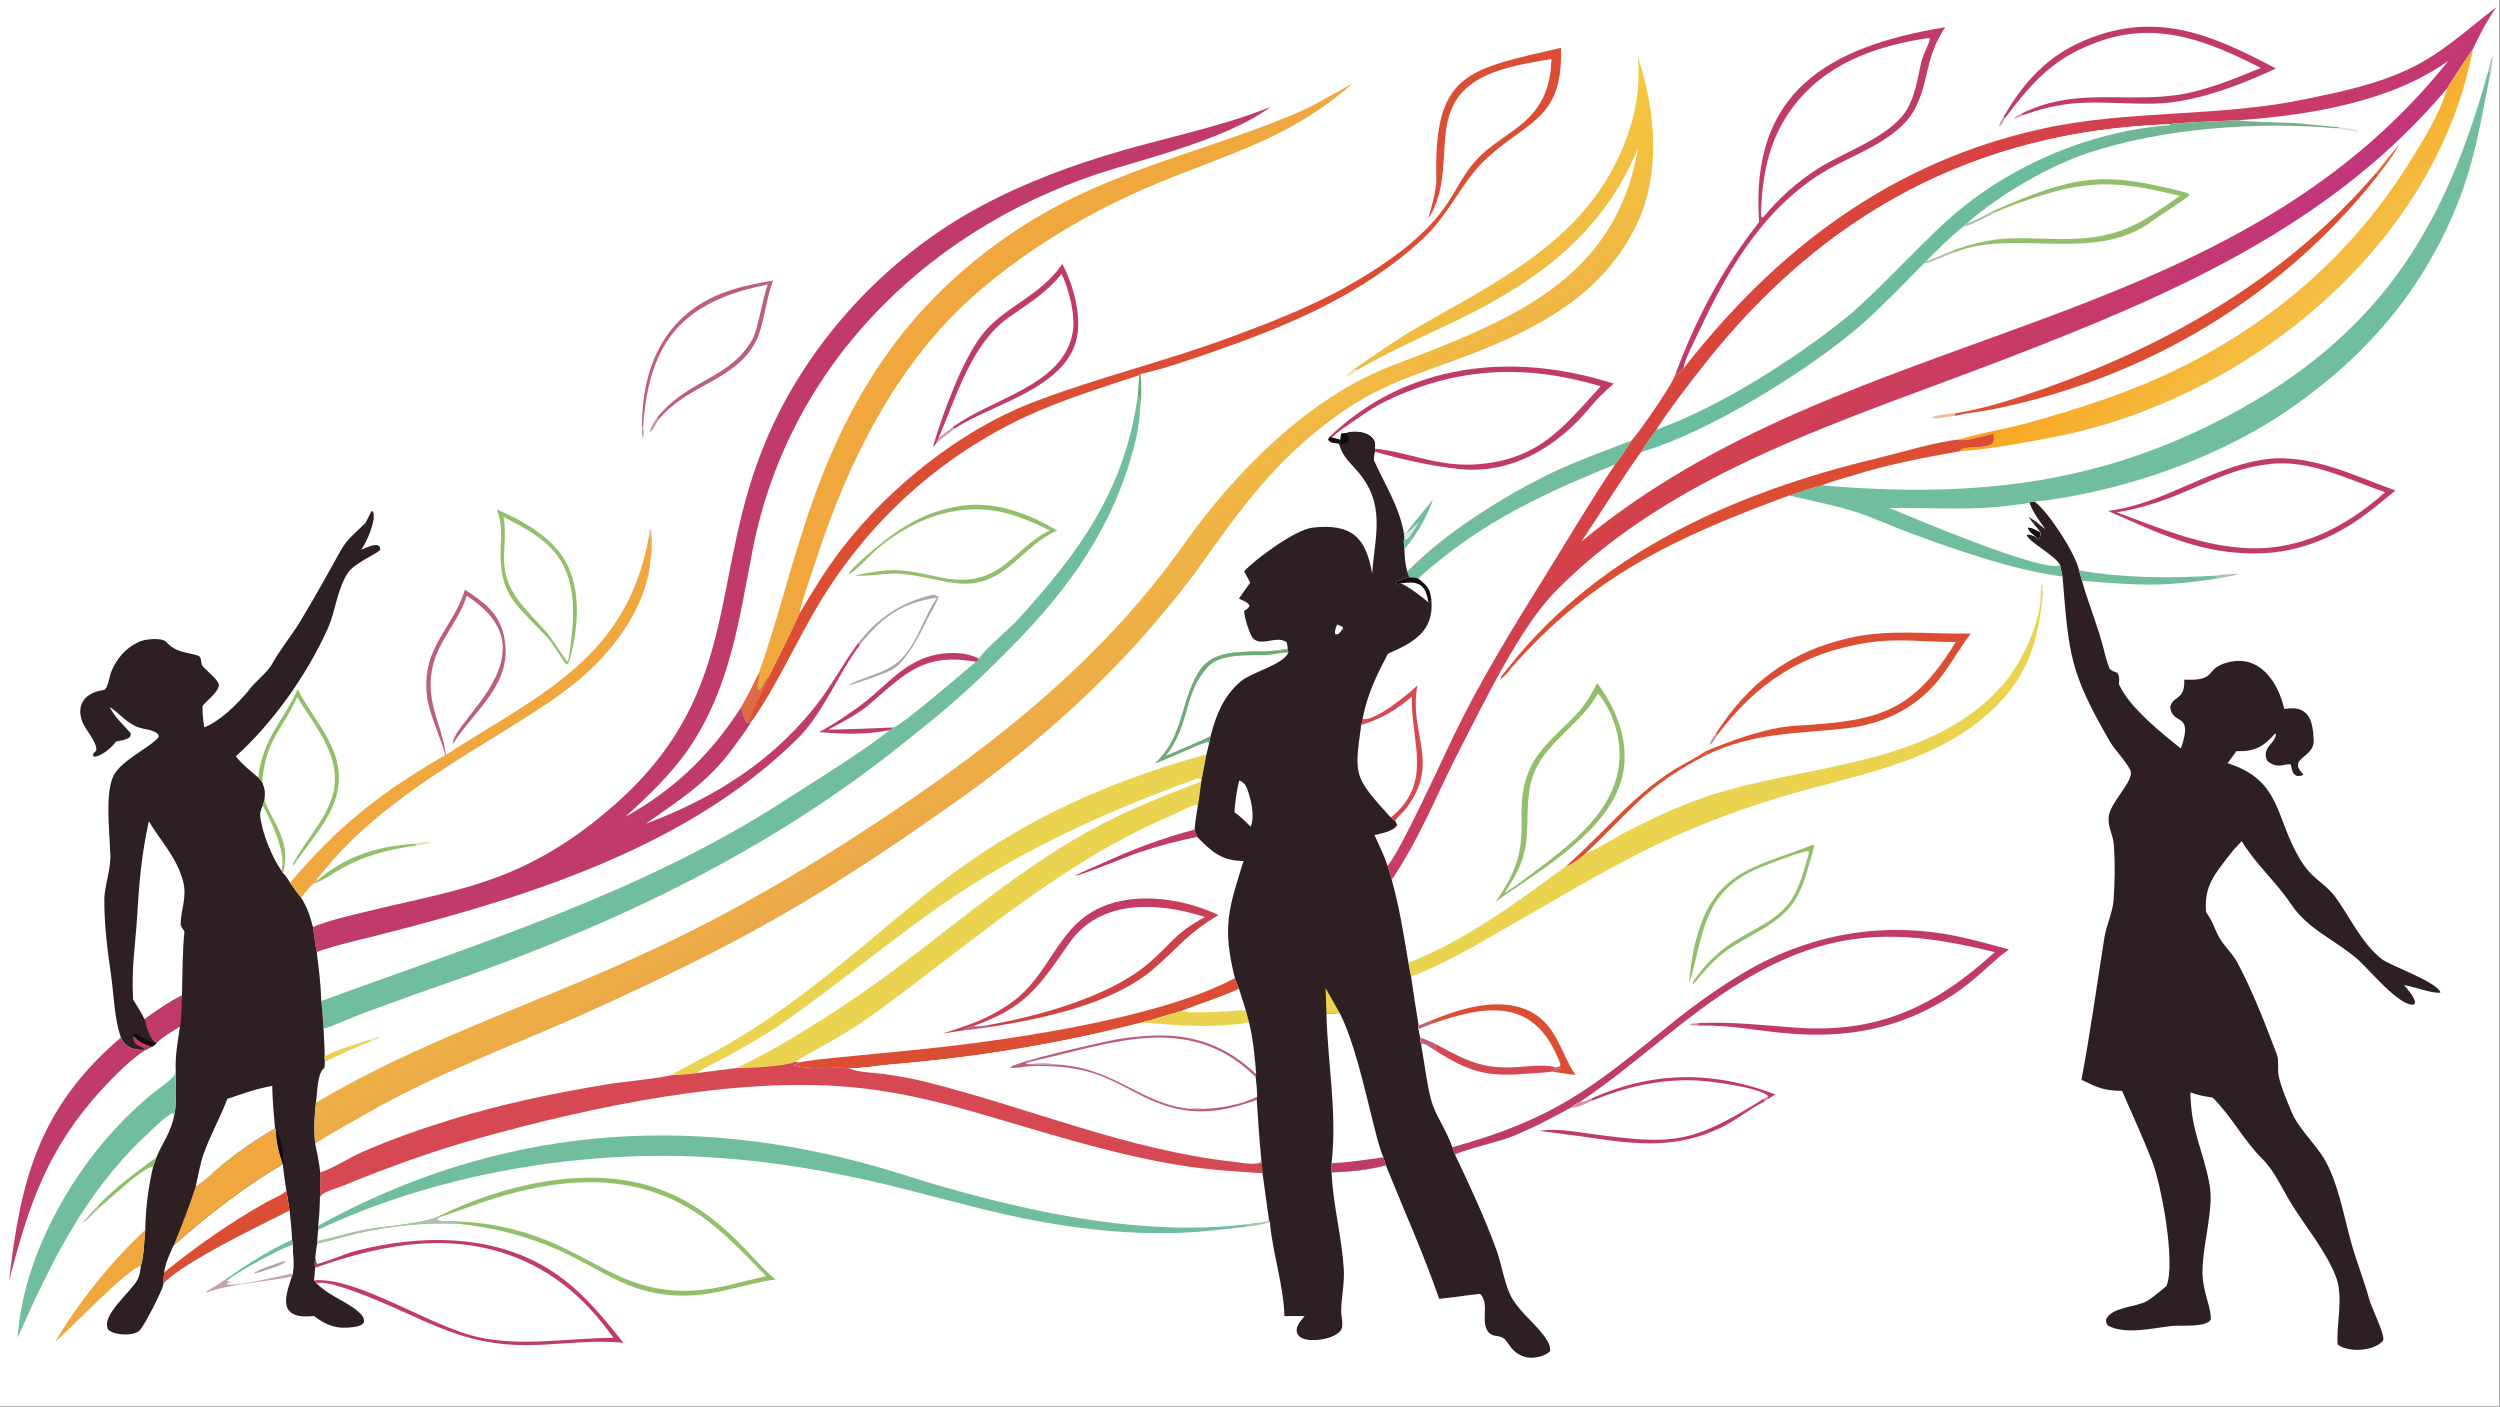
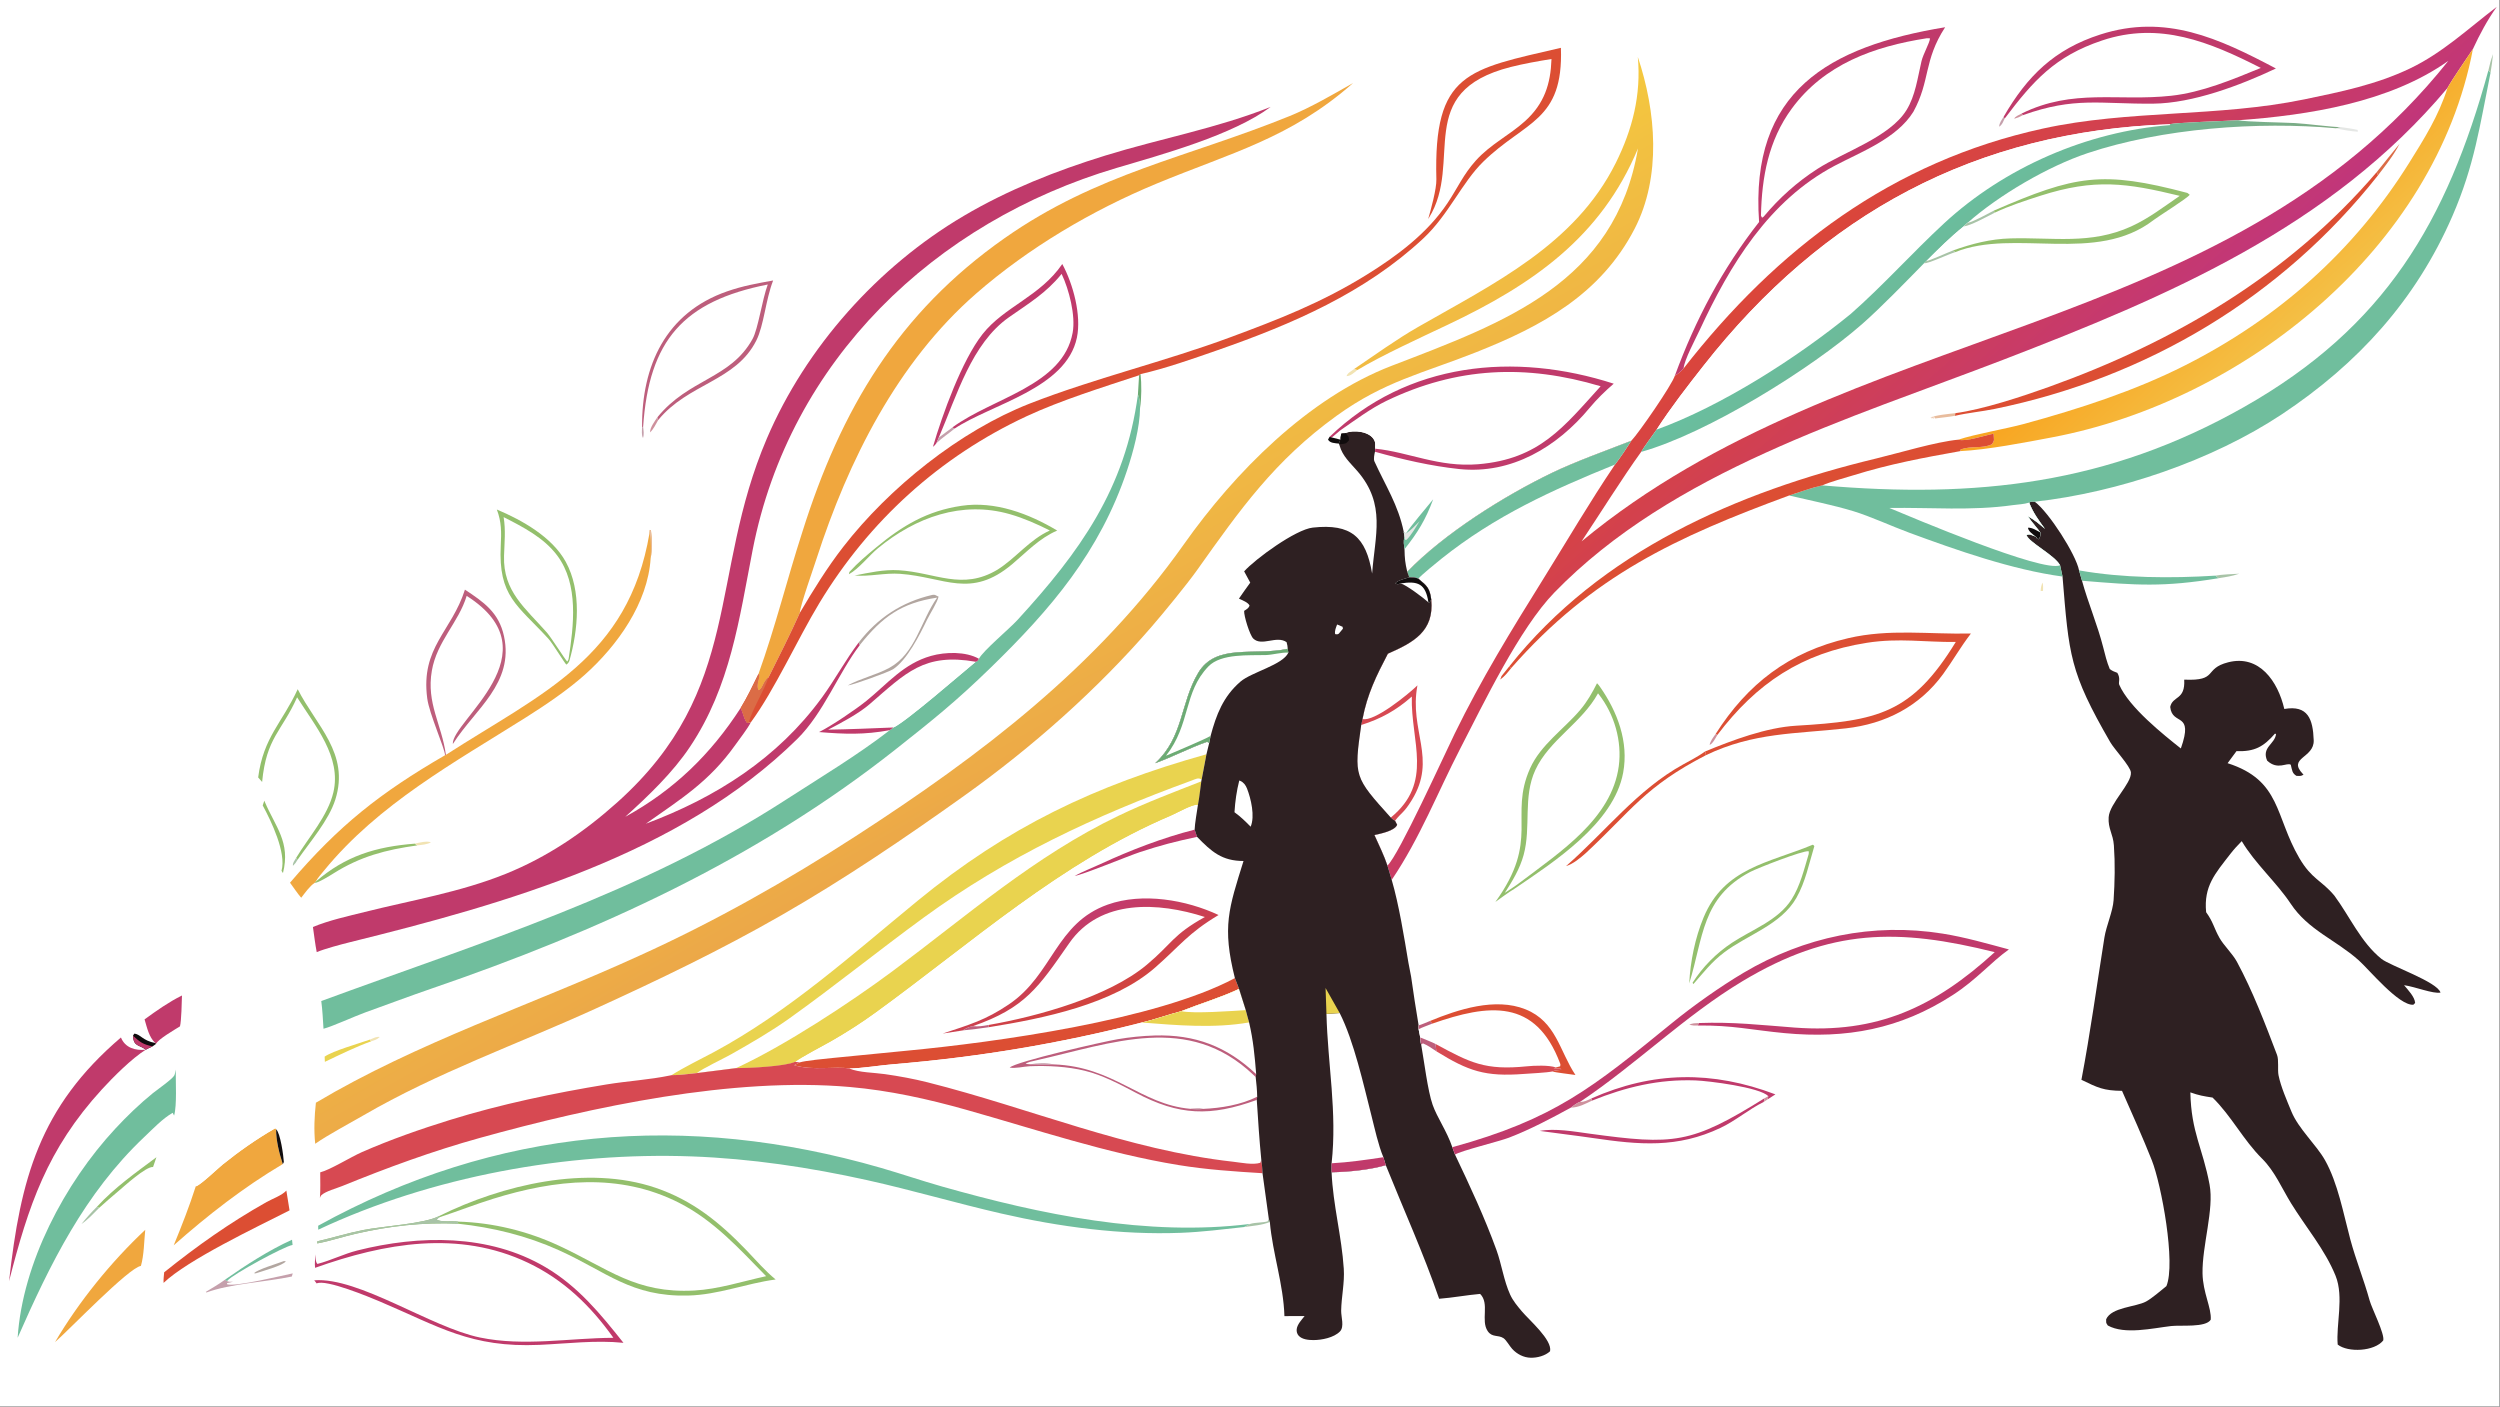
<svg xmlns="http://www.w3.org/2000/svg" width="3839" height="2160" viewBox="0 0 3839 2160">
  <rect x="0" y="0" width="3839" height="2160" fill="#333333" stroke="none" />
  <path fill="white" transform="matrix(2.109 0 0 2.109 6.10352e-05 0)" d="M0 0L1820 0L1820 1024L0 1024L0 0Z" />
  <path fill="white" transform="matrix(2.109 0 0 2.109 6.10352e-05 0)" d="M878.442 549.188L874.973 567.48L874.682 568.917C874.104 573.003 873.077 582.318 872.254 585.939C871.583 590.45 869.953 599.897 869.831 604.065L871.616 609.323C882.146 620.155 889.73 626.902 905.427 626.905C894.691 661.375 889.736 674.739 899.146 712.174L902.184 720.045L907.075 735.499C907.84 738.347 908.641 741.666 909.496 744.442C912.561 757.609 913.542 768.582 914.646 782.088L914.283 784.231C914.817 789.01 915.311 793.718 915.378 798.534L915.078 800.886C916.011 815.487 916.957 830.068 918.393 844.631C918.908 847.817 919.065 851.02 919.26 854.238L923.816 887.303L924.591 889.734C918.908 892.153 912.032 892.54 905.938 893.43C890.493 895.105 875.244 897.052 859.697 897.642C816.151 899.296 771.481 893.347 729.06 883.6C696.348 876.084 664.091 866.55 631.327 859.274C589.532 849.993 546.639 843.58 503.822 842.007C412.868 838.664 314.259 856.567 231.711 895.365L231.665 892.468C232.511 885.7 232.804 879.054 232.922 872.238C233.427 866.122 233.127 859.748 233.156 853.601C240.088 851.961 255.635 842.331 263.477 838.893C284.266 829.779 306.047 822.142 327.722 815.427C364.705 803.969 403.333 795.912 441.511 789.624C456.878 787.093 472.786 786.23 487.992 783.049L488.934 782.848C497.871 777.127 510.268 771.19 519.846 766.022C574.372 736.605 620.333 695.054 668.172 655.833C733.79 602.036 797.193 571.946 878.442 549.188Z" />
  <path fill="white" transform="matrix(2.109 0 0 2.109 6.10352e-05 0)" d="M878.442 549.188L874.973 567.48L874.682 568.917C874.104 573.003 873.077 582.318 872.254 585.939C871.583 590.45 869.953 599.897 869.831 604.065L871.616 609.323C882.146 620.155 889.73 626.902 905.427 626.905C894.691 661.375 889.736 674.739 899.146 712.174L902.184 720.045C889.16 726.281 873.65 730.866 860.145 736.253C851.385 738.492 839.208 742.802 831.32 744.519C771.573 759.891 711.885 769.766 650.398 774.884C640.476 775.71 627.878 777.833 618.329 778.015C608.651 776.147 591.635 779.814 578.268 775.574C579.636 774.944 580.921 774.258 582.258 773.566L578.896 773.139C571.622 776.492 545.161 777.727 535.874 777.733L507.377 781.343C501.338 781.913 494.982 782.912 488.934 782.848C497.871 777.127 510.268 771.19 519.846 766.022C574.372 736.605 620.333 695.054 668.172 655.833C733.79 602.036 797.193 571.946 878.442 549.188Z" />
  <path fill="#E9D34F" transform="matrix(2.109 0 0 2.109 6.10352e-05 0)" d="M878.442 549.188L874.973 567.48L874.682 568.917C874.104 573.003 873.077 582.318 872.254 585.939C868.63 585.229 856.65 592.048 852.726 593.716C772.088 627.999 707.666 686.205 637.668 737.076C627.268 744.635 616.105 751.809 604.925 758.181C599.295 761.391 583.109 769.822 578.896 773.139C571.622 776.492 545.161 777.727 535.874 777.733L507.377 781.343C501.338 781.913 494.982 782.912 488.934 782.848C497.871 777.127 510.268 771.19 519.846 766.022C574.372 736.605 620.333 695.054 668.172 655.833C733.79 602.036 797.193 571.946 878.442 549.188Z" />
  <path fill="#E9D34F" transform="matrix(2.109 0 0 2.109 6.10352e-05 0)" d="M535.874 777.733C571.15 761.527 619.027 730.081 650.125 706.948C703.758 667.051 753.252 623.287 814.344 594.007C834.634 584.282 853.797 577.131 874.682 568.917C874.104 573.003 873.077 582.318 872.254 585.939C868.63 585.229 856.65 592.048 852.726 593.716C772.088 627.999 707.666 686.205 637.668 737.076C627.268 744.635 616.105 751.809 604.925 758.181C599.295 761.391 583.109 769.822 578.896 773.139C571.622 776.492 545.161 777.727 535.874 777.733Z" />
  <path fill="white" transform="matrix(2.109 0 0 2.109 6.10352e-05 0)" d="M507.377 781.343C511.572 777.953 526.988 770.699 532.594 767.517C546.949 759.37 561.294 751.115 574.76 741.509C607.911 717.86 639.842 691.97 672.729 667.992C733.429 623.734 797.168 594.05 867.454 568.404C871.194 567.039 872.096 566.135 874.973 567.48L874.682 568.917C853.797 577.131 834.634 584.282 814.344 594.007C753.252 623.287 703.758 667.051 650.125 706.948C619.027 730.081 571.15 761.527 535.874 777.733L507.377 781.343Z" />
  <path fill="#DC4E33" transform="matrix(2.109 0 0 2.109 6.10352e-05 0)" d="M899.146 712.174L902.184 720.045C889.16 726.281 873.65 730.866 860.145 736.253C851.385 738.492 839.208 742.802 831.32 744.519C771.573 759.891 711.885 769.766 650.398 774.884C640.476 775.71 627.878 777.833 618.329 778.015C608.651 776.147 591.635 779.814 578.268 775.574C579.636 774.944 580.921 774.258 582.258 773.566C586.562 772.199 600.666 770.932 605.854 770.372L660.629 764.998C724.608 758.889 841.759 742.855 899.146 712.174Z" />
  <path fill="#C03A6B" transform="matrix(2.109 0 0 2.109 6.10352e-05 0)" d="M869.831 604.065L871.616 609.323C855.442 612.813 845.339 615.393 830.094 620.402C821.785 623.132 787.317 637.367 782.496 637.757C787.155 635.113 796.044 631.553 801.371 629.094C823.268 618.982 846.415 610.041 869.831 604.065Z" />
  <path fill="white" transform="matrix(2.109 0 0 2.109 6.10352e-05 0)" d="M686.381 752.554C705.865 746.085 717.555 742.824 734.671 731.242C766.674 709.589 768.653 672.068 806.574 658.642C831.916 649.67 863.697 655.196 887.259 666.241C865.058 679.497 859.228 688.602 841.079 704.49C810.509 731.249 759.754 741.557 720.005 747.925C713.454 748.882 707.579 749.653 700.988 750.266L686.381 752.554Z" />
  <defs>
    <linearGradient id="gradient_0" gradientUnits="userSpaceOnUse" x1="798.791" y1="726.853" x2="775.265" y2="673.525">
      <stop offset="0" stop-color="#D1433F" />
      <stop offset="1" stop-color="#C23B6C" />
    </linearGradient>
  </defs>
  <path fill="url(#gradient_0)" transform="matrix(2.109 0 0 2.109 6.10352e-05 0)" d="M686.381 752.554C705.865 746.085 717.555 742.824 734.671 731.242C766.674 709.589 768.653 672.068 806.574 658.642C831.916 649.67 863.697 655.196 887.259 666.241C865.058 679.497 859.228 688.602 841.079 704.49C810.509 731.249 759.754 741.557 720.005 747.925L719.652 746.322C755.639 740.07 807.103 725.769 834.925 702.524C853.271 687.195 853.75 680.723 877.292 667.683C843.372 656.752 801.083 654.353 778.573 686.68C756.161 718.869 746.573 733.877 708.287 747.192C704.929 747.863 703.943 748.586 700.988 750.266L686.381 752.554Z" />
  <path fill="#BD5E7C" transform="matrix(2.109 0 0 2.109 6.10352e-05 0)" d="M708.287 747.192C713.124 747.507 714.815 747.151 719.652 746.322L720.005 747.925C713.454 748.882 707.579 749.653 700.988 750.266C703.943 748.586 704.929 747.863 708.287 747.192Z" />
  <path fill="white" transform="matrix(2.109 0 0 2.109 6.10352e-05 0)" d="M860.145 736.253C873.65 730.866 889.16 726.281 902.184 720.045L907.075 735.499C907.84 738.347 908.641 741.666 909.496 744.442C912.561 757.609 913.542 768.582 914.646 782.088L914.283 784.231C914.817 789.01 915.311 793.718 915.378 798.534L915.078 800.886C916.011 815.487 916.957 830.068 918.393 844.631L917.662 846.632C912.296 848.387 903.444 846.494 897.789 845.864C821.047 837.31 749.72 806.798 675.409 788.069C665.136 785.48 654.719 783.577 644.234 782.08C636.239 780.938 625.718 781.007 618.329 778.015C627.878 777.833 640.476 775.71 650.398 774.884C711.885 769.766 771.573 759.891 831.32 744.519C839.208 742.802 851.385 738.492 860.145 736.253Z" />
  <path fill="white" transform="matrix(2.109 0 0 2.109 6.10352e-05 0)" d="M749.948 774.931L746.801 774.633C748.01 773.349 751.858 772.662 753.763 772.233C810.235 759.525 865.056 737.436 912.577 782.589L914.283 784.231C914.817 789.01 915.311 793.718 915.378 798.534C903.568 804.465 888.991 806.863 875.899 807.403C873.005 806.999 869.795 807.304 866.861 807.365C830.294 804.231 811.347 776.495 767.043 774.995C761.348 775.262 755.645 775.054 749.948 774.931Z" />
  <path fill="#C5A0AC" transform="matrix(2.109 0 0 2.109 6.10352e-05 0)" d="M749.948 774.931C755.473 774.03 761.559 773.643 767.043 774.995C761.348 775.262 755.645 775.054 749.948 774.931Z" />
  <path fill="#E9D34F" transform="matrix(2.109 0 0 2.109 6.10352e-05 0)" d="M860.145 736.253C873.65 730.866 889.16 726.281 902.184 720.045L907.075 735.499C907.84 738.347 908.641 741.666 909.496 744.442C883.844 748.911 857.121 746.532 831.32 744.519C839.208 742.802 851.385 738.492 860.145 736.253Z" />
  <path fill="white" transform="matrix(2.109 0 0 2.109 6.10352e-05 0)" d="M860.145 736.253C873.65 730.866 889.16 726.281 902.184 720.045L907.075 735.499C897.236 736.079 869.117 738.211 860.145 736.253Z" />
  <path fill="#BD5E7C" transform="matrix(2.109 0 0 2.109 6.10352e-05 0)" d="M915.078 800.886C881.349 813.091 858.53 812.427 826.937 795.62C815.324 789.442 802.655 782.75 789.791 779.624C777.106 776.541 762.852 775.799 749.84 776.345C745.191 776.54 739.67 778.11 735.166 777.324C739.726 772.915 803.294 758.453 813.742 756.676C822.625 755.165 831.641 754.242 840.647 753.967C870.129 753.066 893.232 761.891 914.646 782.088L914.283 784.231L912.577 782.589C865.056 737.436 810.235 759.525 753.763 772.233C751.858 772.662 748.01 773.349 746.801 774.633L749.948 774.931C755.645 775.054 761.348 775.262 767.043 774.995C811.347 776.495 830.294 804.231 866.861 807.365C869.795 807.304 873.005 806.999 875.899 807.403C888.991 806.863 903.568 804.465 915.378 798.534L915.078 800.886Z" />
  <path fill="#C5A0AC" transform="matrix(2.109 0 0 2.109 6.10352e-05 0)" d="M866.861 807.365C869.795 807.304 873.005 806.999 875.899 807.403C872.652 808.205 870.112 807.867 866.861 807.365Z" />
  <path fill="#D74952" transform="matrix(2.109 0 0 2.109 6.10352e-05 0)" d="M578.896 773.139L582.258 773.566C580.921 774.258 579.636 774.944 578.268 775.574C591.635 779.814 608.651 776.147 618.329 778.015C625.718 781.007 636.239 780.938 644.234 782.08C654.719 783.577 665.136 785.48 675.409 788.069C749.72 806.798 821.047 837.31 897.789 845.864C903.444 846.494 912.296 848.387 917.662 846.632L918.393 844.631C918.908 847.817 919.065 851.02 919.26 854.238C898.706 852.976 878.434 851.631 858.078 848.301C805.381 839.682 754.648 822.445 703.396 808.015C675.464 800.15 647.686 793.997 618.735 791.455C533.701 783.988 431.511 805.746 349.551 828.493C315.127 838.047 282.119 850.148 249.079 863.611C245.01 865.269 237.157 867.344 234.082 870.171C233.462 870.741 233.201 871.473 232.922 872.238C233.427 866.122 233.127 859.748 233.156 853.601C240.088 851.961 255.635 842.331 263.477 838.893C284.266 829.779 306.047 822.142 327.722 815.427C364.705 803.969 403.333 795.912 441.511 789.624C456.878 787.093 472.786 786.23 487.992 783.049L488.934 782.848C494.982 782.912 501.338 781.913 507.377 781.343L535.874 777.733C545.161 777.727 571.622 776.492 578.896 773.139Z" />
  <path fill="#70BE9D" transform="matrix(2.109 0 0 2.109 6.10352e-05 0)" d="M231.665 892.468C361.57 820.755 499.551 809.347 641.332 850.326C656.291 854.649 671.032 859.709 686.016 863.952C757.997 884.334 835.12 900.449 910.188 891.177L905.938 893.43C890.493 895.105 875.244 897.052 859.697 897.642C816.151 899.296 771.481 893.347 729.06 883.6C696.348 876.084 664.091 866.55 631.327 859.274C589.532 849.993 546.639 843.58 503.822 842.007C412.868 838.664 314.259 856.567 231.711 895.365L231.665 892.468Z" />
  <path fill="#A8C3A7" transform="matrix(2.109 0 0 2.109 6.10352e-05 0)" d="M923.816 887.303L924.591 889.734C918.908 892.153 912.032 892.54 905.938 893.43L910.188 891.177C914.129 889.96 918.793 890.398 922.934 889.302L923.816 887.303Z" />
  <defs>
    <linearGradient id="gradient_1" gradientUnits="userSpaceOnUse" x1="1299.335" y1="190.429" x2="1445.934" y2="359.853">
      <stop offset="0" stop-color="#DB4639" />
      <stop offset="1" stop-color="#C1367A" />
    </linearGradient>
  </defs>
  <path fill="url(#gradient_1)" transform="matrix(2.109 0 0 2.109 6.10352e-05 0)" d="M1225.87 268.24C1293.97 180.888 1377.77 117.635 1487.37 93.634C1550.17 79.879 1614.89 85.385 1677.81 72.353C1704.29 66.871 1730.16 61.6 1754.78 49.827C1778.44 38.516 1797.26 20.747 1817.92 4.996C1811.22 14.331 1805.38 25.25 1800.59 35.677C1796.92 41.235 1784.66 59.009 1782.06 64.064C1697.05 165.506 1578.62 215.715 1458.26 262.066C1346.48 305.111 1217.57 343.201 1131.88 431.308C1106.4 457.506 1080.24 512.135 1063.21 545.105C1046.64 577.173 1034.01 610.032 1013.33 640.652L1010.2 630.229C1008.09 623.627 1003.7 614.534 1000.75 607.991C1005.23 607.018 1015.47 605.004 1017.29 600.554L1015.75 597.591C1014.53 597.052 1013.71 596.184 1012.65 595.291C986.001 565.642 985.788 565.564 991.133 527.876L992.081 523.516C995.569 505.402 1002 492.295 1010.54 475.976C1029.05 467.859 1044.36 459.728 1042.13 436.671C1041.08 428.327 1039.1 426.573 1032.71 421.364C1030.55 420.277 1028.59 420.469 1026.12 420.392L1024.63 416.32C1051.61 388.404 1095.23 361.039 1130.34 344.129C1146.98 336.115 1170.26 327.727 1187.82 320.888C1193.24 315.259 1217.29 280.459 1219.5 273.52C1222.74 271.594 1223.3 270.919 1225.87 268.24Z" />
  <path fill="white" transform="matrix(2.109 0 0 2.109 6.10352e-05 0)" d="M1024.63 416.32C1051.61 388.404 1095.23 361.039 1130.34 344.129C1146.98 336.115 1170.26 327.727 1187.82 320.888C1183.77 327.232 1180.46 332.247 1175.92 338.234C1157.01 366.308 1141.32 393.23 1123.71 421.523C1100.11 459.428 1078.73 494.182 1059.16 534.229C1051.82 549.253 1018.34 622.983 1010.2 630.229C1008.09 623.627 1003.7 614.534 1000.75 607.991C1005.23 607.018 1015.47 605.004 1017.29 600.554L1015.75 597.591C1014.53 597.052 1013.71 596.184 1012.65 595.291C986.001 565.642 985.788 565.564 991.133 527.876L992.081 523.516C995.569 505.402 1002 492.295 1010.54 475.976C1029.05 467.859 1044.36 459.728 1042.13 436.671C1041.08 428.327 1039.1 426.573 1032.71 421.364C1030.55 420.277 1028.59 420.469 1026.12 420.392L1024.63 416.32Z" />
  <path fill="white" transform="matrix(2.109 0 0 2.109 6.10352e-05 0)" d="M991.133 527.876C1005.41 523.393 1016.69 517.175 1027.97 507.167C1027.1 540.091 1044.05 569.534 1012.65 595.291C986.001 565.642 985.788 565.564 991.133 527.876Z" />
  <path fill="#70BE9D" transform="matrix(2.109 0 0 2.109 6.10352e-05 0)" d="M1024.63 416.32C1051.61 388.404 1095.23 361.039 1130.34 344.129C1146.98 336.115 1170.26 327.727 1187.82 320.888C1183.77 327.232 1180.46 332.247 1175.92 338.234C1130.12 356.795 1088.49 375.684 1049.46 406.891C1046.84 408.983 1034.25 419.215 1032.71 421.364C1030.55 420.277 1028.59 420.469 1026.12 420.392L1024.63 416.32Z" />
  <path fill="#D74952" transform="matrix(2.109 0 0 2.109 6.10352e-05 0)" d="M1032.07 499.028C1025.81 532.076 1046.6 552.269 1027.97 582.547C1022.09 592.115 1020.54 591.421 1015.75 597.591C1014.53 597.052 1013.71 596.184 1012.65 595.291C1044.05 569.534 1027.1 540.091 1027.97 507.167C1016.69 517.175 1005.41 523.393 991.133 527.876L992.081 523.516C1000.57 525.805 1025.65 505.3 1032.07 499.028Z" />
  <path fill="white" transform="matrix(2.109 0 0 2.109 6.10352e-05 0)" d="M1629.59 87.56C1680.67 83.921 1740.12 74.605 1782.7 44.29C1619.84 248.61 1346.61 232.699 1151.59 394.176C1164.68 374.57 1181.54 347.573 1194.92 329.058C1197.67 324.522 1203.01 317.374 1206.19 312.812C1216.77 296.466 1228.49 281.395 1240.49 266.126C1327.26 155.735 1438.45 95.355 1579.86 90.483C1583 89.241 1622.79 88.037 1629.59 87.56Z" />
  <path fill="white" transform="matrix(2.109 0 0 2.109 6.10352e-05 0)" d="M1206.19 312.812C1216.77 296.466 1228.49 281.395 1240.49 266.126C1327.26 155.735 1438.45 95.355 1579.86 90.483L1580.12 91.098C1519.9 95.59 1459.37 122.047 1415.49 162.64C1392.31 184.088 1371.26 207.713 1347.56 228.575C1308.41 260.544 1253.55 295.652 1206.19 312.812Z" />
  <defs>
    <linearGradient id="gradient_2" gradientUnits="userSpaceOnUse" x1="1493.285" y1="261.321" x2="1406.96" y2="153.77">
      <stop offset="0" stop-color="#7EA982" />
      <stop offset="1" stop-color="#68BFA0" />
    </linearGradient>
  </defs>
  <path fill="url(#gradient_2)" transform="matrix(2.109 0 0 2.109 6.10352e-05 0)" d="M1579.86 90.483C1583 89.241 1622.79 88.037 1629.59 87.56C1635.52 88.776 1662.43 89.142 1670.87 89.598C1679.54 90.067 1697.83 92.569 1704.85 92.595L1700.82 93.386C1644 88.29 1574.42 93.349 1520.04 111.497C1491.21 121.117 1455.46 142.054 1432.65 162.224L1429.77 164.868C1420.03 172.654 1411.49 181.26 1402.65 190.033L1400.96 191.644C1387.77 205.09 1369.96 223.513 1356.26 235.585C1318.9 268.503 1243.32 315.406 1194.92 329.058C1197.67 324.522 1203.01 317.374 1206.19 312.812C1253.55 295.652 1308.41 260.544 1347.56 228.575C1371.26 207.713 1392.31 184.088 1415.49 162.64C1459.37 122.047 1519.9 95.59 1580.12 91.098L1579.86 90.483Z" />
  <path fill="white" transform="matrix(2.109 0 0 2.109 6.10352e-05 0)" d="M1452.34 154.871C1463.16 149.809 1474.6 146.072 1485.84 142.478C1525.28 129.865 1548.38 133.2 1587.1 142.605C1575.44 150.61 1564.46 159.074 1551.7 164.885C1522.31 178.275 1494.71 172.724 1463.91 173.58C1449.3 173.986 1435.73 177.463 1421.92 182.401C1418.17 183.813 1404.7 189.974 1402.65 190.033C1411.49 181.26 1420.03 172.654 1429.77 164.868L1432.65 162.224C1436.46 161.743 1447.52 155.492 1451.75 153.357L1452.34 154.871Z" />
  <path fill="#A8C3A7" transform="matrix(2.109 0 0 2.109 6.10352e-05 0)" d="M1451.75 153.357L1452.34 154.871C1447.35 157.439 1434.61 164.441 1429.77 164.868L1432.65 162.224C1436.46 161.743 1447.52 155.492 1451.75 153.357Z" />
  <path fill="#93BF6C" transform="matrix(2.109 0 0 2.109 6.10352e-05 0)" d="M1451.75 153.357C1511.13 127.614 1530.54 124.033 1592.69 140.48L1594.37 141.8C1592.89 144.23 1571.44 157.611 1568.13 160.175C1526.15 192.662 1467.05 166.14 1423.64 183.57L1421.92 182.401C1435.73 177.463 1449.3 173.986 1463.91 173.58C1494.71 172.724 1522.31 178.275 1551.7 164.885C1564.46 159.074 1575.44 150.61 1587.1 142.605C1548.38 133.2 1525.28 129.865 1485.84 142.478C1474.6 146.072 1463.16 149.809 1452.34 154.871L1451.75 153.357Z" />
  <path fill="#A8C3A7" transform="matrix(2.109 0 0 2.109 6.10352e-05 0)" d="M1421.92 182.401L1423.64 183.57C1418.1 185.309 1403.82 192.159 1400.96 191.644L1402.65 190.033C1404.7 189.974 1418.17 183.813 1421.92 182.401Z" />
  <path fill="#E5E7E5" transform="matrix(2.109 0 0 2.109 6.10352e-05 0)" d="M1704.85 92.595C1708.43 93.142 1713.18 93.731 1716.59 94.572L1716.89 95.986L1717.1 95.905L1716.25 95.867C1712.73 95.69 1704.29 94.408 1700.82 93.386L1704.85 92.595Z" />
  <path fill="white" transform="matrix(2.109 0 0 2.109 6.10352e-05 0)" d="M227.85 674.953C239.807 670.024 252.901 667.197 265.424 664.064C299.719 655.483 335.083 649.613 367.992 636.36C398.468 624.085 425.097 606.027 449.453 584.202C541.251 501.945 515.731 419.046 558.368 319.281C586.822 252.702 639.308 194.056 701.562 157.288C733.972 138.146 769.117 124.276 804.989 113.199C844.942 100.862 886.28 93.373 925.205 77.827C897.617 98.362 846.537 112.357 813.122 122.248C680.618 161.469 574.862 262.464 548.005 400.498C538.222 450.777 531.789 499.745 502.468 543.649C489.913 562.547 472.054 579.549 455.261 594.742C490.782 575.197 517.43 549.282 539.309 515.468C541.058 518.732 542.055 524.732 544.239 526.472L545.202 526.087L546.691 525.958C564.231 502.013 580.654 465.452 596.608 439.083C632.785 379.29 684.179 332.538 747.562 303.037C772.386 291.484 803.17 281.876 829.389 273.235L830.472 272.379C831.224 279.162 831.232 290.229 830.098 296.972C829.983 311.17 825.062 329.248 820.595 342.602C800.752 401.916 765.091 443.57 721.373 486.102C696.069 510.721 679.519 523.985 651.9 545.797C550.516 625.863 435.347 678.274 313.907 719.904C298.038 725.344 281.757 731.521 265.944 737.167C258.719 739.747 241.837 747.449 235.547 749.054C235.128 742.285 234.802 735.605 233.921 728.878C233.629 717.127 232.107 704.928 230.61 693.257C229.524 687.788 228.67 680.599 227.85 674.953Z" />
  <path fill="#C03A6B" transform="matrix(2.109 0 0 2.109 6.10352e-05 0)" d="M227.85 674.953C239.807 670.024 252.901 667.197 265.424 664.064C299.719 655.483 335.083 649.613 367.992 636.36C398.468 624.085 425.097 606.027 449.453 584.202C541.251 501.945 515.731 419.046 558.368 319.281C586.822 252.702 639.308 194.056 701.562 157.288C733.972 138.146 769.117 124.276 804.989 113.199C844.942 100.862 886.28 93.373 925.205 77.827C897.617 98.362 846.537 112.357 813.122 122.248C680.618 161.469 574.862 262.464 548.005 400.498C538.222 450.777 531.789 499.745 502.468 543.649C489.913 562.547 472.054 579.549 455.261 594.742C490.782 575.197 517.43 549.282 539.309 515.468C541.058 518.732 542.055 524.732 544.239 526.472L545.202 526.087L546.691 525.958C544.476 530.348 538.401 538.18 535.38 542.424C516.317 569.213 495.837 581.683 470.234 599.774C521.193 580.735 566.192 552.174 598.503 507.833C608.035 494.751 615.448 480.774 625.157 467.905L626.074 469.639C610.382 490.187 599.667 519.162 580.463 538.096C495.225 622.133 368.029 658.044 254.777 686.039C248.168 687.673 236.263 690.868 230.61 693.257C229.524 687.788 228.67 680.599 227.85 674.953Z" />
  <path fill="#70BE9D" transform="matrix(2.109 0 0 2.109 6.10352e-05 0)" d="M828.535 287.324C830.022 290.249 829.887 293.602 830.098 296.972C829.983 311.17 825.062 329.248 820.595 342.602C800.752 401.916 765.091 443.57 721.373 486.102C696.069 510.721 679.519 523.985 651.9 545.797C550.516 625.863 435.347 678.274 313.907 719.904C298.038 725.344 281.757 731.521 265.944 737.167C258.719 739.747 241.837 747.449 235.547 749.054C235.128 742.285 234.802 735.605 233.921 728.878C350.28 686.094 467 650.382 572.203 582.308C597.395 566.006 624.173 549.991 647.904 531.64L650.51 529.697C659.278 525.893 700.081 490.323 710.451 481.835C712.079 481.293 711.578 481.44 712.767 479.665C715.808 473.788 734.826 457.979 740.849 451.405C786.219 401.886 819.373 355.98 828.535 287.324Z" />
  <path fill="white" transform="matrix(2.109 0 0 2.109 6.10352e-05 0)" d="M602.981 531.28C612.172 526.544 625.195 519.608 633.044 512.84C659.701 489.853 672.785 475.257 710.451 481.835C700.081 490.323 659.278 525.893 650.51 529.697C634.722 530.347 618.771 531.012 602.981 531.28Z" />
  <path fill="#C03A6B" transform="matrix(2.109 0 0 2.109 6.10352e-05 0)" d="M596.359 533.029C605.145 528.756 623.304 516.432 630.95 510.227C646.227 497.829 657.911 483.211 677.908 477.569C688.367 474.618 703.148 474.232 712.767 479.665C711.578 481.44 712.079 481.293 710.451 481.835C672.785 475.257 659.701 489.853 633.044 512.84C625.195 519.608 612.172 526.544 602.981 531.28C618.771 531.012 634.722 530.347 650.51 529.697L647.904 531.64C629.049 535.11 615.041 534.565 596.359 533.029Z" />
  <path fill="#B2A6A0" transform="matrix(2.109 0 0 2.109 6.10352e-05 0)" d="M625.157 467.905C638.951 449.969 656.494 438.383 678.583 433.212C681.141 432.613 681.823 433.978 683.379 434.387C682.79 438.09 677.011 447.101 674.98 451.297C669.583 462.445 660.405 480.661 650.217 487.311C647.149 489.315 620.158 499.103 617.268 499.071C625.662 494.26 638.238 491.364 647.524 486.286C666.748 475.772 670.176 452.395 682.327 435.141C656.258 439.021 642.266 449.248 626.074 469.639L625.157 467.905Z" />
  <path fill="#6CAB74" transform="matrix(2.109 0 0 2.109 6.10352e-05 0)" d="M830.472 272.379C831.224 279.162 831.232 290.229 830.098 296.972C829.887 293.602 830.022 290.249 828.535 287.324L829.389 273.235L830.472 272.379Z" />
  <path fill="#93BF6C" transform="matrix(2.109 0 0 2.109 6.10352e-05 0)" d="M700.067 368.29C724.435 364.641 749.24 374.018 769.764 386.311C756.795 391.884 747.614 401.845 737.037 410.749C706.719 436.271 688.042 420.224 655.43 417.815C644.266 416.991 633.187 419.974 622.208 419.038C632.801 416.984 643.522 414.535 654.379 415.193C681.182 416.816 700.518 430.265 726.356 414.749C739.831 406.237 749.634 392.911 764.411 386.264C755.009 381.556 745.454 377.292 735.324 374.39C700.445 364.394 666.66 376.598 639.306 399.137C632.57 404.687 625.512 414.036 618.086 418.132L618.463 416.466C624.627 409.667 631.086 404.282 638.127 398.453C657.205 382.658 675.173 371.936 700.067 368.29Z" />
  <path fill="#2E2022" transform="matrix(2.109 0 0 2.109 6.10352e-05 0)" d="M979.647 315.325C985.431 312.789 997.517 314.043 1000.66 320.581C1001.93 323.213 1000.93 325.101 1001.37 326.705L1001.14 328.924C1000.72 330.779 999.968 334.253 1000.74 335.942C1008.87 353.758 1018.12 367.717 1022.08 387.238L1022.7 391.352C1021.55 393.764 1022.33 397.033 1022.65 399.879C1022.8 406.852 1023.06 409.474 1024.63 416.32L1026.12 420.392C1028.59 420.469 1030.55 420.277 1032.71 421.364C1039.1 426.573 1041.08 428.327 1042.13 436.671C1044.36 459.728 1029.05 467.859 1010.54 475.976C1002 492.295 995.569 505.402 992.081 523.516L991.133 527.876C985.788 565.564 986.001 565.642 1012.65 595.291C1013.71 596.184 1014.53 597.052 1015.75 597.591L1017.29 600.554C1015.47 605.004 1005.23 607.018 1000.75 607.991C1003.7 614.534 1008.09 623.627 1010.2 630.229L1013.33 640.652C1018.6 658.648 1022.39 682.329 1025.51 701.041L1027.45 711.106C1029.13 723.076 1030.94 734.679 1032.93 746.602L1032.9 749.364L1034.09 755.382C1034.21 756.544 1034.4 759.751 1034.79 760.63C1036.92 772.52 1039.54 794.235 1043.11 804.391C1046.44 813.854 1053.37 823.322 1057.46 835.308L1059.42 840.683C1070.21 863.346 1080.97 886.408 1089.55 910.019C1093.39 920.568 1094.94 932.529 1099.58 942.656C1101.66 947.198 1104.8 950.887 1107.98 954.695C1113.3 961.079 1130.4 975.597 1128.63 983.873C1125.16 987.179 1119.26 988.709 1114.55 988.599C1109.33 988.478 1104.59 985.973 1101.08 982.196C1099.22 980.197 1096.74 975.683 1094.73 974.352C1090.77 971.741 1086.46 974.021 1083.21 969.192C1077.99 961.437 1084.77 949.089 1077.71 942.111C1067.72 943.003 1057.87 944.877 1047.86 945.662C1036.55 912.77 1021.99 880.671 1009.02 848.41C996.628 851.875 982.437 853.235 969.555 853.569C970.573 877.358 976.926 900.202 978.432 923.812C979.092 934.166 976.705 944.108 976.525 954.346C976.448 958.793 978.986 966.018 975.663 969.449C971.28 973.974 962.4 975.739 956.357 975.734C952.807 975.731 948.063 975.326 945.54 972.503C944.393 971.221 943.961 969.465 944.151 967.799C944.553 964.296 947.758 960.952 949.889 958.27L935.212 958.278C934.516 935.102 926.629 912.778 924.591 889.734L923.816 887.303L919.26 854.238C919.065 851.02 918.908 847.817 918.393 844.631C916.957 830.068 916.011 815.487 915.078 800.886L915.378 798.534C915.311 793.718 914.817 789.01 914.283 784.231L914.646 782.088C913.542 768.582 912.561 757.609 909.496 744.442C908.641 741.666 907.84 738.347 907.075 735.499L902.184 720.045L899.146 712.174C889.736 674.739 894.691 661.375 905.427 626.905C889.73 626.902 882.146 620.155 871.616 609.323L869.831 604.065C869.953 599.897 871.583 590.45 872.254 585.939C873.077 582.318 874.104 573.003 874.682 568.917L874.973 567.48L878.442 549.188L880.381 541.182C879.833 540.45 879.815 540.613 878.903 540.133C866.37 544.445 853.971 551.064 841.11 555.7C861.725 536.752 859.343 511.894 872.441 489.938C885.428 468.169 913.08 477.702 937.631 472.405C937.501 470.292 937.306 469.626 936.777 467.558C929.495 462.445 918.708 470.936 912.542 464.958C909.943 462.438 905.641 448.368 905.879 444.789C907.753 443.526 909.125 442.957 909.82 440.886C908.666 438.552 904.708 437.142 902.092 435.873C904.533 432.154 907.713 427.92 910.329 424.234L905.881 416.011C913.994 406.969 943.376 385.507 955.838 384.152C983.899 381.1 994.576 390.982 999.07 417.626C1001.1 389.892 1009.26 367.335 988.472 343.18C983.047 336.875 977.606 332.315 975.342 324.336L975.111 323.504L974.965 323.01L975.924 320.105C975.663 318.477 976.21 317.083 976.635 315.46L979.647 315.325Z" />
  <path fill="white" transform="matrix(2.109 0 0 2.109 6.10352e-05 0)" d="M975.459 737.624C985.852 758.079 992.835 789.863 998.567 812.301C1001.02 821.912 1003.47 833.515 1007.25 842.601L1009.02 848.41C996.628 851.875 982.437 853.235 969.555 853.569L969.563 847.009C973.689 809.767 966.74 775.003 965.817 738.25L975.459 737.624Z" />
  <path fill="#C03A6B" transform="matrix(2.109 0 0 2.109 6.10352e-05 0)" d="M969.563 847.009C982.225 846.315 994.724 844.479 1007.25 842.601L1009.02 848.41C996.628 851.875 982.437 853.235 969.555 853.569L969.563 847.009Z" />
  <path fill="white" transform="matrix(2.109 0 0 2.109 6.10352e-05 0)" d="M841.11 555.7C861.725 536.752 859.343 511.894 872.441 489.938C885.428 468.169 913.08 477.702 937.631 472.405L938.068 475.202C934.185 484.084 911.16 489.406 903.158 496.335C890.598 507.21 885.589 520.402 881.458 535.83L880.381 541.182C879.833 540.45 879.815 540.613 878.903 540.133C866.37 544.445 853.971 551.064 841.11 555.7Z" />
  <path fill="#6CAB74" transform="matrix(2.109 0 0 2.109 6.10352e-05 0)" d="M841.11 555.7C861.725 536.752 859.343 511.894 872.441 489.938C885.428 468.169 913.08 477.702 937.631 472.405L938.068 475.202C933.207 474.869 926.659 476.808 921.746 476.957C909.801 477.321 889.11 475.651 879.871 485.227C861.563 504.202 867.082 527.196 849.009 550.262C855.646 547.337 876.107 538.91 881.458 535.83L880.381 541.182C879.833 540.45 879.815 540.613 878.903 540.133C866.37 544.445 853.971 551.064 841.11 555.7Z" />
  <path fill="white" transform="matrix(2.109 0 0 2.109 6.10352e-05 0)" d="M1026.12 420.392C1028.59 420.469 1030.55 420.277 1032.71 421.364C1039.1 426.573 1041.08 428.327 1042.13 436.671L1040.8 438.623L1040.05 438.573C1036.48 435.327 1024.22 426.086 1019.89 424.792C1017.24 425.561 1018.22 425.681 1015.94 424.755C1017.33 422.636 1023.62 421.096 1026.12 420.392Z" />
  <path fill="#100C0D" transform="matrix(2.109 0 0 2.109 6.10352e-05 0)" d="M1026.12 420.392C1028.59 420.469 1030.55 420.277 1032.71 421.364C1039.1 426.573 1041.08 428.327 1042.13 436.671L1040.8 438.623L1040.05 438.573C1038.01 424.911 1032.37 422.882 1019.89 424.792C1017.24 425.561 1018.22 425.681 1015.94 424.755C1017.33 422.636 1023.62 421.096 1026.12 420.392Z" />
  <path fill="#E9D34F" transform="matrix(2.109 0 0 2.109 6.10352e-05 0)" d="M965.817 738.25L965.168 719.404L975.459 737.624L965.817 738.25Z" />
  <path fill="#100C0D" transform="matrix(2.109 0 0 2.109 6.10352e-05 0)" d="M976.635 315.46L979.647 315.325C982.337 318.486 981.914 317.156 982.25 320.602C979.723 323.503 979.651 323.002 975.111 323.504L974.965 323.01L975.924 320.105C975.663 318.477 976.21 317.083 976.635 315.46Z" />
  <path fill="white" transform="matrix(2.109 0 0 2.109 6.10352e-05 0)" d="M902.326 568.309C902.562 568.394 902.802 568.469 903.035 568.564C905.45 569.546 907.048 571.774 907.963 574.122C910.888 581.621 913.855 594.314 910.62 601.941C906.865 598.076 903.241 594.572 898.851 591.403C899.33 583.523 900.391 575.964 902.326 568.309Z" />
  <path fill="white" transform="matrix(2.109 0 0 2.109 6.10352e-05 0)" d="M973.586 454.692L977.557 456.367L977.807 457.777L974.771 461.421C973.598 462.023 973.467 461.932 972.148 461.716C971.629 459.235 972.753 457.004 973.586 454.692Z" />
-   <path fill="#2E2022" transform="matrix(2.109 0 0 2.109 6.10352e-05 0)" d="M148.722 529.601C160.541 524.965 172.667 512.676 180.748 503.121C184.304 497.726 195.024 489.18 197.802 484.012C203.528 473.358 212.251 462.874 218.239 453.037C228.848 435.607 238.638 417.835 248.543 400.05C252.605 392.754 259.924 386.774 265.865 381.032C266.41 380.51 269.371 374.062 270.492 372.183L271.513 372.405C274.463 378.006 266.679 395.444 263.022 400.244C266.805 398.725 271.079 396.441 274.935 396.9C277.013 398.573 276.494 397.663 276.879 400.303C275.194 402.897 257.736 410.092 253.188 417.275C245.079 430.084 244.456 444.796 238.662 457.634C223.406 491.439 199.173 525.795 171.725 550.717C176.607 556.801 182.041 561.058 187.977 566.064L190.857 569.36C192.905 574.751 193.349 577.187 192.442 582.97L192.728 583.661C200.426 601.996 211.743 613.142 206.029 635.691C208.722 638.343 209.269 639.484 211.169 642.713C213.025 645.26 217.403 651.61 219.317 653.666C223.98 661.393 225.587 666.303 227.85 674.953C228.67 680.599 229.524 687.788 230.61 693.257C232.107 704.928 233.629 717.127 233.921 728.878C234.802 735.605 235.128 742.285 235.547 749.054C235.865 755.296 236.428 763.144 236.373 769.346L236.545 773.149C236.47 774.416 236.572 777.278 235.848 777.869C230.795 781.994 231.249 795.322 230.007 802.905C228.907 813.066 228.474 822.624 229.505 832.806C230.942 839.71 232.465 846.573 233.156 853.601C233.127 859.748 233.427 866.122 232.922 872.238C232.804 879.054 232.511 885.7 231.665 892.468L231.711 895.365C231.419 898.163 231.019 900.982 231.069 903.799L230.983 905.367C230.457 908.035 230.079 910.63 229.82 913.337C229.434 916.649 229.016 919.798 229.412 923.131C229.244 926.118 229.242 929.257 228.818 932.211L230.565 934.495C240.253 944.33 255.143 948.531 262.96 957.053C264.782 959.039 265.089 960.257 265.032 962.834C263.133 965.35 260.4 965.838 257.449 966.265C245.545 967.988 237.888 965.233 228.559 958.219C224.606 958.548 220.202 958.833 216.332 957.81C213.593 957.086 210.865 955.48 209.505 952.908C206.117 946.497 210.597 935.802 212.479 929.466L213.154 927.163C214.266 920.732 213.263 913.03 213.033 906.468L212.631 902.666C212.389 895.495 211.623 888.423 210.822 881.297C187.067 893.391 136.74 917.215 119.108 934.093C119.089 934.249 119.076 934.406 119.051 934.561C119.011 934.82 118.957 935.076 118.914 935.333C118.136 939.915 105.244 964.883 101.857 968.533C99.948 970.589 96.306 971.368 93.595 971.564C89.177 971.884 82.356 971.32 78.914 968.289C72.712 958.124 95.719 940.581 100.273 931.456C101.784 928.427 102.159 925.064 102.594 921.746C104.907 913.884 104.907 903.672 105.755 895.443C106.037 880.446 107.892 864.265 111.45 849.709L113.897 842.596C118.349 831.94 124.726 824.044 126.756 812.279C128.943 804.797 127.85 787.333 127.965 778.805C127.374 769.534 129.65 756.784 131.042 747.31C127.138 749.776 115.111 756.65 113.535 760.141L111.053 761.904C109.737 762.516 107.303 763.553 106.179 764.284C98.686 765.162 91.028 762.927 88.062 755.404C83.267 742.59 82.908 724.144 80.875 710.18C78.275 692.322 75.813 672.904 75.963 654.9C76.05 644.555 81.457 631.192 80.19 619.89C79.777 604.701 76.544 579.502 82.196 565.806C87.074 553.985 110.403 543.755 115.566 536.569L115.244 534.786C111.076 530.263 103.943 531.944 96.831 527.8C89.315 523.421 86.784 519.168 79.724 514.702C84.706 523.588 88.071 525.74 94.743 533.358C95.631 534.373 94.987 535.431 94.598 536.62C92.156 538.699 87.689 539.27 84.411 539.972C81.995 543.92 72.802 551.635 67.993 550.857L67.747 548.939L70.114 546.45C70.833 540.525 62.233 531.293 60.123 525.996C54.909 512.898 62.238 504.229 75.334 502.434C78.573 501.99 79.581 492.758 80.793 489.618C84.391 480.3 91.272 471.832 100.588 467.696C104.205 465.282 117.892 463.934 121.01 467.379C128.13 475.246 134.706 474.459 144.217 477.378C147.145 478.277 146.19 483.426 147.222 484.661C150.614 488.725 157.621 493.584 159.483 498.439C159.084 503.839 151.752 508.97 147.507 513.917C147.451 520.506 147.744 523.133 148.722 529.601Z" />
  <path fill="white" transform="matrix(2.109 0 0 2.109 6.10352e-05 0)" d="M108.371 597.962C116.875 612.32 128.553 624.05 133.203 641.33C136.486 653.531 131.601 661.646 131.501 673.319C131.495 674.062 133.712 677.407 134.3 678.275C132.851 692.219 132.808 710.672 132.492 724.833C122.789 729.651 114.027 735.876 105.26 742.216C103.178 737.741 99.521 732.067 96.9 727.729C95.695 704.186 98.354 690.44 99.787 668.243C101.5 641.716 102.666 624.52 108.371 597.962Z" />
  <path fill="white" transform="matrix(2.109 0 0 2.109 6.10352e-05 0)" d="M205.904 847.558C206.517 854.036 207.519 860.446 208.5 866.876L210.822 881.297C187.067 893.391 136.74 917.215 119.108 934.093C118.936 931.575 119.337 928.897 119.527 926.378C120.438 919.47 123.591 913.003 126.478 906.739C151.374 884.75 177.296 864.514 205.904 847.558Z" />
  <path fill="#DC4E33" transform="matrix(2.109 0 0 2.109 6.10352e-05 0)" d="M208.5 866.876L210.822 881.297C187.067 893.391 136.74 917.215 119.108 934.093C118.936 931.575 119.337 928.897 119.527 926.378C143.49 907.175 167.279 890.304 194.119 875.215C198.342 872.841 205.309 870.422 208.5 866.876Z" />
  <path fill="#F0A73E" transform="matrix(2.109 0 0 2.109 6.10352e-05 0)" d="M200.234 821.612L201.053 822.248C200.921 830.031 203.403 840.153 205.904 847.558C177.296 864.514 151.374 884.75 126.478 906.739C132.312 892.547 137.86 878.412 142.541 863.795C145.388 863.444 159.018 850.398 162.101 847.921C174.148 838.242 186.842 829.321 200.234 821.612Z" />
  <path fill="white" transform="matrix(2.109 0 0 2.109 6.10352e-05 0)" d="M165.507 800.144C176.3 796.435 186.943 792.621 198.215 790.646C198.374 800.999 199.352 811.302 200.234 821.612C186.842 829.321 174.148 838.242 162.101 847.921C159.018 850.398 145.388 863.444 142.541 863.795C144.351 856.04 145.585 847.723 148.237 840.227C153.047 826.626 160.38 813.766 165.507 800.144Z" />
  <path fill="#C03A6B" transform="matrix(2.109 0 0 2.109 6.10352e-05 0)" d="M105.26 742.216C114.027 735.876 122.789 729.651 132.492 724.833C132.377 728.958 132.085 743.615 131.042 747.31C127.138 749.776 115.111 756.65 113.535 760.141L113.049 759.443C108.401 755.002 107.083 748.357 105.26 742.216Z" />
  <path fill="white" transform="matrix(2.109 0 0 2.109 6.10352e-05 0)" d="M191.283 586.448L192.442 582.97L192.728 583.661C200.426 601.996 211.743 613.142 206.029 635.691L204.983 634.028C198.123 624.382 190.263 605.404 189.395 593.295C189.275 591.615 190.632 588.109 191.283 586.448Z" />
  <path fill="#93BF6C" transform="matrix(2.109 0 0 2.109 6.10352e-05 0)" d="M191.283 586.448L192.442 582.97L192.728 583.661C200.426 601.996 211.743 613.142 206.029 635.691L204.983 634.028C208.623 620.97 197.47 597.863 191.283 586.448Z" />
  <path fill="#100C0D" transform="matrix(2.109 0 0 2.109 6.10352e-05 0)" d="M96.83 754.154L97.72 752.64C102.144 752.806 103.637 757.691 113.049 759.443L113.535 760.141L111.053 761.904C109.737 762.516 107.303 763.553 106.179 764.284C101.326 760.551 97.269 762.185 96.83 754.154Z" />
  <path fill="#C03A6B" transform="matrix(2.109 0 0 2.109 6.10352e-05 0)" d="M96.83 754.154C102.333 759.066 103.931 760.282 111.053 761.904C109.737 762.516 107.303 763.553 106.179 764.284C101.326 760.551 97.269 762.185 96.83 754.154Z" />
  <path fill="#100C0D" transform="matrix(2.109 0 0 2.109 6.10352e-05 0)" d="M201.053 822.248C204.177 825.129 206.408 841.364 206.666 846.052C206.473 846.486 206.249 847.241 205.904 847.558C203.403 840.153 200.921 830.031 201.053 822.248Z" />
  <path fill="#2E2022" transform="matrix(2.109 0 0 2.109 6.10352e-05 0)" d="M1477.49 365.965C1479.36 364.897 1479.02 365.265 1481.53 365.311C1491.83 372.938 1511.54 403.712 1513.79 415.311L1515.94 422.848C1520.44 439.174 1527.23 454.967 1531.4 471.4C1532.77 476.794 1534 481.98 1536.16 487.138C1538.16 488.675 1539.36 488.999 1541.67 489.904C1544.19 494.066 1542.31 496.838 1543.04 498.533C1550.24 515.096 1575.35 534.984 1587.91 544.97C1597.63 517.56 1581.64 528.914 1580.17 514.73C1581.91 506.456 1591.24 510.017 1590.36 494.859C1615.54 495.973 1604.11 486.891 1622.41 482.22C1645.01 476.45 1658.57 496.069 1663.24 516.219C1680.52 513.196 1684.11 523.715 1684.65 539.014C1685.11 552.087 1665.35 551.57 1676.74 563.523L1677.24 564.048C1675.35 565.259 1674.44 564.979 1672.07 564.918C1668.87 562.963 1668.99 560.902 1667.95 556.816C1665.12 554.93 1658.5 561.052 1650.75 553.841C1646.53 544.11 1656.35 541.871 1657.22 534.522L1656.48 534.132C1648.18 543.656 1641.67 547.415 1628.43 546.909L1621.95 555.69C1661.03 568.188 1656.32 594.331 1674.18 624.778C1683.26 640.252 1690.11 640.707 1699.64 652.047C1710.9 667.216 1718.93 686.074 1734.02 698.201C1740.13 703.11 1774.72 714.869 1776.97 722.717C1771.6 723.786 1758.67 718.48 1750.43 717.327C1753.41 720.911 1758.22 725.824 1758.51 730.286L1757.2 731.567C1746.68 732.399 1724.84 705.809 1717.43 699.217C1700.51 684.152 1680.71 677.31 1667.86 657.943C1657.58 642.447 1641.7 628.5 1632.26 612.45C1629.32 615.393 1626.55 618.413 1624.01 621.693C1612.79 636.163 1604.51 645.253 1606.32 664.185C1611.62 671.495 1611.83 675.418 1616.08 682.967C1619.07 688.271 1625.68 694.61 1628.71 700.23C1640.24 721.572 1649.33 745.422 1657.95 768.099C1659.37 771.834 1658.25 778.893 1659.02 782.828C1660.69 791.288 1665.15 801.343 1668.42 809.329C1673.58 821.941 1686.61 833.599 1692.9 844.785C1702.29 861.483 1706.35 883.999 1711.31 902.459C1715.37 917.545 1721.23 931.875 1725.4 947.005C1726.95 952.618 1736.55 971.469 1735.27 976.004C1728.9 984.003 1709.72 984.991 1702.12 979.006C1700.81 964.78 1706.79 944.31 1700.58 928.945C1692.85 909.833 1678.83 893.47 1668.08 875.971C1661.36 865.018 1656.34 852.916 1647.18 843.74C1633.44 830.176 1624.76 812.576 1611.02 799.164C1604.19 798.098 1601.37 797.661 1594.83 795.381C1595.48 824.673 1603.77 835.525 1608.83 862.564C1612.21 880.607 1603.36 906.894 1603.7 927.167C1603.93 941.185 1610.3 952.222 1609.68 960.858C1606.17 966.805 1587.85 964.691 1580.78 965.521C1567.29 967.104 1547.05 971.948 1534.74 965.124C1533.22 962.691 1533.63 963.778 1533.52 960.584C1537.37 951.771 1555.09 951.711 1562.59 947.666C1566.69 945.459 1573.61 939.532 1577.39 936.449C1584.35 919.951 1573.77 862.487 1566.77 844.801C1560.67 829.384 1551.83 809.479 1545.08 794.265C1531.54 794.106 1527.48 792.002 1515.52 786.233C1521.98 752.301 1526.8 716.837 1532.25 682.685C1533.64 673.955 1538.4 663.701 1538.95 655.374C1539.82 642.122 1540.1 628.893 1539.16 615.583C1538.56 607.048 1534.82 603.489 1535.35 595.044C1535.99 584.945 1552.24 570.386 1551.55 562.395C1551.17 557.932 1539.54 545.623 1536.5 540.36C1506.92 489.197 1506.47 477.17 1501.76 419.794L1499.99 411.588C1495.74 403.987 1477.47 395.099 1475.5 389.607C1477.99 388.562 1479.02 389.635 1482.25 390.741L1482.84 391.085C1483.3 392.454 1482.89 391.913 1484.24 392.592C1485.85 390.864 1485.38 390.487 1485.6 387.696C1484.45 385.804 1479.06 379.83 1476.52 375.906C1481.88 378.91 1484.31 381.12 1488.93 385.056C1484.3 378.622 1480.35 373.434 1477.49 365.965Z" />
  <defs>
    <linearGradient id="gradient_3" gradientUnits="userSpaceOnUse" x1="662.475" y1="351.765" x2="773.752" y2="546.954">
      <stop offset="0" stop-color="#F4C83F" />
      <stop offset="1" stop-color="#ECA848" />
    </linearGradient>
  </defs>
  <path fill="url(#gradient_3)" transform="matrix(2.109 0 0 2.109 6.10352e-05 0)" d="M985.794 268.809C1000.97 258.558 1016.66 247.166 1032.51 238.085C1087.29 206.695 1146.79 178.198 1176.45 118.681C1188.67 94.165 1195.03 69.018 1192.53 41.476C1205.77 80.959 1209.88 128.551 1190.16 166.641C1165.5 214.279 1122.82 237.418 1074.85 256.444C1035.65 271.987 1008.17 277.517 973.279 302.69C928.166 335.236 903.107 370.758 871.567 415.17C864.196 425.549 847.3 446.166 838.519 456.314C798.657 502.382 751.508 544.132 701.983 579.456C658.739 610.3 615.221 639.839 569.214 666.256C525.042 691.619 479.753 713.378 433.545 734.445C376.845 760.296 318.449 780.836 264.447 812.213C254.513 817.985 238.584 826.418 229.505 832.806C228.474 822.624 228.907 813.066 230.007 802.905C304.061 758.817 386.848 731.87 465.045 696.078C519.758 671.352 572.824 641.329 623.114 608.778C714.1 549.886 798.88 485.602 862.112 396.169C898.968 344.041 952.43 289.73 1013.3 266.337C1095.88 234.596 1175.95 206.131 1192.65 108.084C1165.63 173.002 1115.51 207.357 1054.08 236.478C1034.94 245.554 1005.95 258.805 988.327 269.432L985.794 268.809Z" />
  <path fill="#70BE9D" transform="matrix(2.109 0 0 2.109 6.10352e-05 0)" d="M1811.85 51.219L1813.41 52.923C1805.54 91.772 1801.7 120.354 1785.64 157.311C1759.05 218.483 1716.94 264.748 1661.61 301.557C1610.72 335.318 1542.36 358.517 1481.53 365.311C1479.02 365.265 1479.36 364.897 1477.49 365.965C1480.35 373.434 1484.3 378.622 1488.93 385.056C1484.31 381.12 1481.88 378.91 1476.52 375.906C1479.06 379.83 1484.45 385.804 1485.6 387.696C1485.38 390.487 1485.85 390.864 1484.24 392.592C1482.89 391.913 1483.3 392.454 1482.84 391.085L1482.25 390.741C1479.02 389.635 1477.99 388.562 1475.5 389.607C1477.47 395.099 1495.74 403.987 1499.99 411.588L1501.76 419.794C1465.25 414.907 1424.43 400.512 1390.13 387.861C1377.32 383.139 1362.19 376.096 1349.44 372.196C1335.08 367.808 1317.56 364.307 1302.69 360.778C1309.94 358.403 1319.61 354.945 1326.85 353.421C1438.75 363.056 1534.37 352.709 1633.78 296.433C1736.4 238.331 1781.58 161.563 1811.85 51.219Z" />
  <path fill="white" transform="matrix(2.109 0 0 2.109 6.10352e-05 0)" d="M1375.65 369.86C1405.74 369.386 1435.47 372.082 1465.71 367.775C1469.91 367.177 1473.26 367.234 1477.49 365.965C1480.35 373.434 1484.3 378.622 1488.93 385.056C1484.31 381.12 1481.88 378.91 1476.52 375.906C1479.06 379.83 1484.45 385.804 1485.6 387.696C1485.38 390.487 1485.85 390.864 1484.24 392.592C1482.89 391.913 1483.3 392.454 1482.84 391.085L1482.25 390.741C1479.02 389.635 1477.99 388.562 1475.5 389.607C1477.47 395.099 1495.74 403.987 1499.99 411.588C1487.46 417.183 1391.57 376.473 1375.65 369.86Z" />
  <path fill="#100C0D" transform="matrix(2.109 0 0 2.109 6.10352e-05 0)" d="M1482.25 390.741C1479.87 388.757 1476.95 386.983 1476.6 384.248C1479.65 384.037 1482.81 386.19 1485.6 387.696C1485.38 390.487 1485.85 390.864 1484.24 392.592C1482.89 391.913 1483.3 392.454 1482.84 391.085L1482.25 390.741Z" />
  <path fill="#93BF6C" transform="matrix(2.109 0 0 2.109 6.10352e-05 0)" d="M319.926 885.329C365.681 862.677 427.503 847.924 477.368 864.856C504.42 874.043 524.027 890.077 543.543 910.378C550.411 917.522 557.077 925.35 564.77 931.611C543.158 934.499 523.038 942.789 500.993 943.318C459.37 944.318 441.837 926.062 406.837 910.276C383.507 899.753 358.863 893.732 333.476 891.003C308.132 889.913 283.715 892.621 258.99 898.329C249.66 900.483 240.358 903.626 230.983 905.367L231.069 903.799C242.292 901.237 253.257 897.815 264.567 895.57C278.744 892.756 309.485 891.075 319.926 885.329Z" />
  <path fill="white" transform="matrix(2.109 0 0 2.109 6.10352e-05 0)" d="M319.981 886.306C333.058 882.051 345.813 876.969 358.979 872.88C404.126 858.859 450.846 853.704 494.297 875.713C519.768 888.615 538.123 909.113 557.83 929.215C540.576 932.956 523.122 938.721 505.449 939.657C462.796 941.917 443.2 923.861 407.118 907.085C384.085 896.376 358.975 890.202 333.566 889.472C329.911 888.761 320.232 890.16 317.936 887.808L319.981 886.306Z" />
  <path fill="#A8C3A7" transform="matrix(2.109 0 0 2.109 6.10352e-05 0)" d="M231.069 903.799C242.292 901.237 253.257 897.815 264.567 895.57C278.744 892.756 309.485 891.075 319.926 885.329L319.981 886.306L317.936 887.808C320.232 890.16 329.911 888.761 333.566 889.472L333.476 891.003C308.132 889.913 283.715 892.621 258.99 898.329C249.66 900.483 240.358 903.626 230.983 905.367L231.069 903.799Z" />
  <path fill="white" transform="matrix(2.109 0 0 2.109 6.10352e-05 0)" d="M229.82 913.337C229.968 915.526 229.557 918.771 231.133 920.288C241.077 917.728 250.333 912.963 260.237 910.478C305.337 899.161 355.885 898.345 397.092 922.607C420.824 936.58 437.078 956.488 453.958 977.74C433.868 975.659 412.872 978.323 392.728 979.218C342.767 981.436 319.804 965.979 276.37 947.563C269.067 944.467 237.165 931.204 230.565 934.495L228.818 932.211C229.242 929.257 229.244 926.118 229.412 923.131C229.016 919.798 229.434 916.649 229.82 913.337Z" />
  <path fill="#C03A6B" transform="matrix(2.109 0 0 2.109 6.10352e-05 0)" d="M229.82 913.337C229.968 915.526 229.557 918.771 231.133 920.288C241.077 917.728 250.333 912.963 260.237 910.478C305.337 899.161 355.885 898.345 397.092 922.607C420.824 936.58 437.078 956.488 453.958 977.74C433.868 975.659 412.872 978.323 392.728 979.218C342.767 981.436 319.804 965.979 276.37 947.563C269.067 944.467 237.165 931.204 230.565 934.495L228.818 932.211C261.254 929.7 313.62 966.459 349.469 973.871C381.569 980.507 414.232 974.227 446.624 974.086C430.048 950.79 410.486 931.85 384.496 919.465C333.946 895.375 279.861 905.142 229.412 923.131C229.016 919.798 229.434 916.649 229.82 913.337Z" />
  <path fill="white" transform="matrix(2.109 0 0 2.109 6.10352e-05 0)" d="M968.113 318.038C1024.66 263.55 1102.74 256.053 1174.98 279.363C1168.68 284.812 1162.67 290.642 1157.38 297.021C1133.81 325.443 1100.48 345.52 1062.5 341.522C1042.04 339.369 1021.08 334.544 1001.14 328.924L1001.37 326.705C1000.93 325.101 1001.93 323.213 1000.66 320.581C997.517 314.043 985.431 312.789 979.647 315.325L976.635 315.46C976.21 317.083 975.663 318.477 975.924 320.105L969.731 318.527L968.113 318.038Z" />
  <path fill="#C03A6B" transform="matrix(2.109 0 0 2.109 6.10352e-05 0)" d="M968.113 318.038C1024.66 263.55 1102.74 256.053 1174.98 279.363C1168.68 284.812 1162.67 290.642 1157.38 297.021C1133.81 325.443 1100.48 345.52 1062.5 341.522C1042.04 339.369 1021.08 334.544 1001.14 328.924L1001.37 326.705C1025.81 329.132 1047.53 340.402 1076.27 338.015C1120.98 334.301 1138.56 310.846 1165.45 281.238C1111.22 265.042 1060.89 267.121 1009.38 291.928C997.938 297.439 986.362 306.145 975.86 313.372L969.731 318.527L968.113 318.038Z" />
  <path fill="#F0A73E" transform="matrix(2.109 0 0 2.109 6.10352e-05 0)" d="M985.249 60.428C939.688 100.675 896.464 111.154 841.963 133.759C795.093 153.199 748.748 180.582 710.66 213.834C653.314 263.899 617.631 335.455 594.516 406.854C592.424 413.318 582.651 440.996 582.34 446.286C575.929 460.712 566.745 478.915 559.593 493.222C555.577 496.427 555.756 500.854 552.467 502.844C549.928 499.912 552.89 494.389 552.864 491.369L552.195 490.909C564.664 456.202 573.012 421.979 584.139 387.538C612.313 297.928 653.988 227.822 731.357 173.484C798.867 126.07 864.33 114.809 938.965 84.518C954.346 78.276 970.696 68.701 985.249 60.428Z" />
  <path fill="#C03A6B" transform="matrix(2.109 0 0 2.109 6.10352e-05 0)" d="M1280.82 161.624C1274.07 66.483 1331.55 33.817 1416.29 19.827C1400.45 44.23 1405.63 58.632 1393.14 81.424C1380.9 101.043 1354.95 110.595 1335.77 120.738C1287.9 146.064 1259.59 192.887 1237.51 240.434C1234.57 246.751 1226.32 262.073 1225.87 268.24C1223.3 270.919 1222.74 271.594 1219.5 273.52C1234.52 232.679 1253.94 195.924 1280.82 161.624Z" />
  <path fill="white" transform="matrix(2.109 0 0 2.109 6.10352e-05 0)" d="M1402.8 27.874C1403.54 27.736 1404.53 27.919 1405.29 27.962C1404.86 31.623 1400.3 39.347 1399.07 44.582C1396.25 56.529 1394.69 69.616 1388.11 80.231C1375.91 99.915 1342.61 110.554 1323.37 122.931C1308.43 132.547 1295.53 144.089 1284.17 157.736L1282.97 158.541L1282.19 157.008C1282.76 129.025 1287.67 102.202 1304.55 79.172C1328.31 46.738 1364.44 33.864 1402.8 27.874Z" />
-   <path fill="#C03A6B" transform="matrix(2.109 0 0 2.109 6.10352e-05 0)" d="M1656.28 333.7C1687.7 332.657 1715.38 346.909 1744.2 357.147L1729.11 369.42C1698.41 394.128 1665.53 406.435 1626.05 402.194C1594.03 399.463 1563.83 384.804 1534.85 372.003C1578.35 366.551 1613.02 336.914 1656.28 333.7Z" />
  <path fill="white" transform="matrix(2.109 0 0 2.109 6.10352e-05 0)" d="M1650.91 338.117C1680.59 333.697 1709.37 349.175 1736.54 358.345C1734.54 360.201 1732.52 362.025 1730.41 363.755C1701.67 387.408 1668.44 402.294 1630.68 398.747C1599.4 396.081 1570.51 383.881 1541.4 373.02C1556.47 370.52 1570.87 366.182 1585.04 360.474C1606.78 351.716 1627.26 340.781 1650.91 338.117Z" />
  <defs>
    <linearGradient id="gradient_4" gradientUnits="userSpaceOnUse" x1="1613.281" y1="171.912" x2="1670.414" y2="236.056">
      <stop offset="0" stop-color="#F8A622" />
      <stop offset="1" stop-color="#F4BF45" />
    </linearGradient>
  </defs>
  <path fill="url(#gradient_4)" transform="matrix(2.109 0 0 2.109 6.10352e-05 0)" d="M1800.59 35.677C1772.96 181.113 1633.94 291.891 1494.39 318.397C1474.84 322.111 1446.8 327.553 1427.36 328.465L1427.6 327.209C1436.1 324.361 1443.23 326.914 1450.4 323.446C1452.5 320.425 1451.73 320.348 1451.57 315.802C1445.39 316.899 1431.14 321.856 1425.9 320.123C1438.04 316.056 1460.69 312.24 1474.09 308.575C1513.9 297.684 1554.2 284.645 1591 266.026C1658.66 231.788 1714.01 182.853 1754.25 118.433C1765.27 100.79 1775.6 84.356 1782.06 64.064C1784.66 59.009 1796.92 41.235 1800.59 35.677Z" />
-   <path fill="#E9D34F" transform="matrix(2.109 0 0 2.109 6.10352e-05 0)" d="M1487.56 430.259C1484.17 469.631 1475.42 496.354 1443.97 522.81C1405.13 555.48 1351.2 564.556 1303.84 578.178C1274.81 586.529 1245.33 597.251 1217.73 609.664C1180.26 626.515 1144.83 647.998 1109.17 668.355C1084.09 682.671 1054.43 700.992 1027.45 711.106L1025.51 701.041C1068.19 683.964 1103.86 657.493 1140.24 630.64C1145.48 629.055 1150.54 624.766 1154.6 621.195C1159.05 620.671 1176.98 609.254 1182.23 606.583C1200.88 597.016 1221.01 587.411 1240.82 580.573C1312.75 555.743 1403.43 560.122 1457.76 499.291C1471.67 483.713 1487.2 451.25 1485.84 430.33L1487.56 430.259Z" />
  <path fill="#93BF6C" transform="matrix(2.109 0 0 2.109 6.10352e-05 0)" d="M1162.82 497.464C1163.67 498.262 1164.28 499.088 1164.94 500.03C1177.71 518.232 1185.99 540.188 1181.86 562.593C1175.04 599.626 1131.52 627.483 1102.49 647.27C1097.79 650.043 1093.29 653.6 1088.81 656.724C1121.58 611.323 1098.44 594.508 1114.07 559.488C1121.77 542.238 1138.76 530.889 1150.65 516.813C1155.71 510.817 1159.32 504.429 1162.82 497.464Z" />
  <path fill="white" transform="matrix(2.109 0 0 2.109 6.10352e-05 0)" d="M1163.54 504.833L1164.08 505.519C1175.47 520.053 1181.11 539.655 1178.65 557.927C1173.52 595.998 1135.87 620.448 1107.6 641.901C1103.81 644.865 1099.65 647.446 1095.66 650.132C1101.31 641.327 1106.6 632.691 1109.38 622.513C1114.98 602.031 1108.74 580.455 1117.93 560.587C1127.99 538.824 1151.86 526.264 1163.54 504.833Z" />
  <path fill="#DC4E33" transform="matrix(2.109 0 0 2.109 6.10352e-05 0)" d="M1039.89 159.447C1041.84 152.606 1046.04 137.569 1045.85 130.573C1043.75 52.469 1068.67 50.662 1136.53 34.815C1138.43 88.548 1110.54 87.857 1079.92 117.794C1064.53 132.83 1054.64 156.522 1036.39 173.557C993.989 213.146 940.881 236.001 886.736 254.899C869.566 260.877 848.083 268.47 830.472 272.379L829.389 273.235C803.17 281.876 772.386 291.484 747.562 303.037C684.179 332.538 632.785 379.29 596.608 439.083C580.654 465.452 564.231 502.013 546.691 525.958L545.202 526.087L544.239 526.472C542.055 524.732 541.058 518.732 539.309 515.468C544.105 507.693 548.14 499.122 552.195 490.909L552.864 491.369C552.89 494.389 549.928 499.912 552.467 502.844C555.756 500.854 555.577 496.427 559.593 493.222C566.745 478.915 575.929 460.712 582.34 446.286C592.088 429.797 602.221 413.338 613.936 398.232C647.346 355.149 698.81 313.772 749.846 293.814C796.645 275.513 847.526 263.442 895.324 245.751C930.801 232.62 961.991 220.498 994.683 200.297C1016.98 186.522 1039.33 169.888 1054.04 147.754C1061.37 136.723 1065.51 126.994 1074.54 116.951C1085.39 104.89 1098.92 98.593 1110.43 88.182C1124.43 75.512 1129.05 61.195 1129.67 42.965C1120.39 44.424 1109.06 46.478 1100.09 48.752C1028.32 66.944 1065.8 117.813 1040.39 158.655L1039.89 159.447Z" />
  <path fill="#DB6C46" transform="matrix(2.109 0 0 2.109 6.10352e-05 0)" d="M552.195 490.909L552.864 491.369C552.89 494.389 549.928 499.912 552.467 502.844C555.756 500.854 555.577 496.427 559.593 493.222C556.014 503.494 547.35 517.349 545.202 526.087L544.239 526.472C542.055 524.732 541.058 518.732 539.309 515.468C544.105 507.693 548.14 499.122 552.195 490.909Z" />
  <path fill="white" transform="matrix(2.109 0 0 2.109 6.10352e-05 0)" d="M773.467 192.228C781.368 206.797 787.528 229.581 784.101 245.883C776.289 283.04 721.976 294.143 695.014 312.087C690.407 315.982 686.403 318.377 681.841 322.649C680.757 324.152 680.707 324.18 679.281 325.377C686.216 301.618 700.44 262.285 715.431 243.263C731.185 223.272 757.314 215.892 773.467 192.228Z" />
  <path fill="#C03A6B" transform="matrix(2.109 0 0 2.109 6.10352e-05 0)" d="M773.467 192.228C781.368 206.797 787.528 229.581 784.101 245.883C776.289 283.04 721.976 294.143 695.014 312.087L693.452 311.215C722.963 289.462 773.936 280.9 781.019 242.235C783.285 229.872 778.404 210.843 772.989 199.418C761.673 213.424 749.317 220.698 734.631 231.011C707.4 250.134 696.68 288.006 683.544 318.606L681.841 322.649C680.757 324.152 680.707 324.18 679.281 325.377C686.216 301.618 700.44 262.285 715.431 243.263C731.185 223.272 757.314 215.892 773.467 192.228Z" />
  <path fill="#C5A0AC" transform="matrix(2.109 0 0 2.109 6.10352e-05 0)" d="M683.544 318.606L693.452 311.215L695.014 312.087C690.407 315.982 686.403 318.377 681.841 322.649L683.544 318.606Z" />
  <path fill="white" transform="matrix(2.109 0 0 2.109 6.10352e-05 0)" d="M1041.09 743.441C1061.7 734.961 1088.78 726.068 1110.79 734.922C1133.16 743.917 1135.53 765.436 1147.12 782.719C1144.13 782.217 1132.26 780.914 1130.35 780.147C1125.91 781.068 1114.68 781.563 1109.64 781.948C1081.4 784.105 1069.22 779.935 1045.83 765.467C1042.31 763.089 1039.94 761.35 1036.04 759.667L1034.79 760.63C1034.4 759.751 1034.21 756.544 1034.09 755.382L1032.9 749.364L1032.93 746.602C1034.4 746.286 1039.4 744.135 1041.09 743.441Z" />
  <path fill="#DC4E33" transform="matrix(2.109 0 0 2.109 6.10352e-05 0)" d="M1041.09 743.441C1061.7 734.961 1088.78 726.068 1110.79 734.922C1133.16 743.917 1135.53 765.436 1147.12 782.719C1144.13 782.217 1132.26 780.914 1130.35 780.147C1132.26 779.272 1134.7 779.2 1136.77 778.998L1136.28 778.069L1131.22 777.907L1132.91 777.222L1135.98 776.409C1136.17 775.597 1136.27 775.141 1135.95 774.304C1118.09 726.857 1084.07 730.919 1042.85 745.334L1041.09 743.441Z" />
  <path fill="#D74952" transform="matrix(2.109 0 0 2.109 6.10352e-05 0)" d="M1045.22 760.115C1070.56 773.853 1081.36 779.473 1111.72 776.405C1117.08 775.863 1127.78 775.42 1132.91 777.222L1131.22 777.907L1136.28 778.069L1136.77 778.998C1134.7 779.2 1132.26 779.272 1130.35 780.147C1125.91 781.068 1114.68 781.563 1109.64 781.948C1081.4 784.105 1069.22 779.935 1045.83 765.467L1045.22 760.115Z" />
  <path fill="#BD5E7C" transform="matrix(2.109 0 0 2.109 6.10352e-05 0)" d="M1034.09 755.382C1036.82 756.516 1042.85 758.825 1045.22 760.115L1045.83 765.467C1042.31 763.089 1039.94 761.35 1036.04 759.667L1034.79 760.63C1034.4 759.751 1034.21 756.544 1034.09 755.382Z" />
  <path fill="#BD5E7C" transform="matrix(2.109 0 0 2.109 6.10352e-05 0)" d="M1032.93 746.602C1034.4 746.286 1039.4 744.135 1041.09 743.441L1042.85 745.334C1040.06 746.436 1035.44 748.1 1032.9 749.364L1032.93 746.602Z" />
  <path fill="#93BF6C" transform="matrix(2.109 0 0 2.109 6.10352e-05 0)" d="M361.753 370.983C380.248 378.779 402.03 391.017 411.95 409.096C423.63 430.383 420.959 458.637 414.587 481.121C414.005 482.474 413.585 483.034 412.409 483.922C411.43 483.392 402.456 468.536 399.36 465.15C376.784 440.458 362.715 434.45 364.612 397.132C365.097 387.589 365.218 380.111 361.753 370.983Z" />
  <path fill="white" transform="matrix(2.109 0 0 2.109 6.10352e-05 0)" d="M366.7 376.507C380.83 383.74 395.981 391.458 405.71 404.472C421.548 425.659 417.71 455.573 413.982 479.961L413.176 481.635C413.01 481.545 412.83 481.477 412.678 481.366C411.933 480.824 401.262 464.083 398.248 460.647C382.691 442.914 366.199 430.683 366.996 404.747C367.292 395.089 368.287 386.108 366.7 376.507Z" />
  <path fill="#C03A6B" transform="matrix(2.109 0 0 2.109 6.10352e-05 0)" d="M1057.46 835.308C1131.76 814.829 1159.42 792.105 1217.74 744.622C1232.96 732.222 1252.66 718.291 1269.53 708.289C1313.65 682.124 1363.69 671.642 1414.48 679.78C1430.89 682.41 1446.56 686.972 1462.71 691.295C1449.21 700.947 1439.36 713.155 1421.9 724.462C1383.47 749.358 1344.44 756.506 1299.2 752.221C1275.27 749.954 1261.27 746.402 1236.21 746.696L1236.86 744.891C1262.15 743.965 1281.67 746.3 1306.64 748.189C1366.83 752.744 1408.54 733.337 1452.4 693.286C1381.88 675.694 1332.75 675.992 1268.74 714.42C1227.04 739.456 1191.27 774.999 1150.57 802.218C1147.93 803.211 1145.97 804.778 1143.78 806.489C1128.97 814.554 1114.43 822.288 1098.66 828.373C1091.77 831.03 1063.17 838.026 1059.42 840.683L1057.46 835.308Z" />
  <path fill="#F0A73E" transform="matrix(2.109 0 0 2.109 6.10352e-05 0)" d="M472.905 388.199L473.117 385.835L473.983 386.245C474.734 392.795 475.037 399.977 473.747 406.473C471.72 439.083 449.573 470.054 425.843 491.261C413.348 502.428 397.293 513.305 383.084 522.264C330.9 555.166 275.686 585.282 235.985 633.829C233.834 636.46 231.508 638.958 229.887 641.949L229.076 642.862C225.545 645.129 222.013 650.224 219.317 653.666C217.403 651.61 213.025 645.26 211.169 642.713C246.748 600.988 276.797 577.281 324.064 549.883L324.678 549.607C394.225 504.782 457.622 479.03 472.905 388.199Z" />
  <path fill="#E8BC9D" transform="matrix(2.109 0 0 2.109 6.10352e-05 0)" d="M472.905 388.199L473.117 385.835L473.983 386.245C474.734 392.795 475.037 399.977 473.747 406.473C473.895 400.183 474.341 394.332 472.905 388.199Z" />
  <path fill="#70BE9D" transform="matrix(2.109 0 0 2.109 6.10352e-05 0)" d="M12.839 974.047C16.428 919.52 47.123 861.514 83.909 821.851C92.465 812.625 101.674 803.761 111.443 795.838C114.421 793.422 125.601 785.713 126.945 782.985C127.456 781.947 127.68 779.972 127.965 778.805C127.85 787.333 128.943 804.797 126.756 812.279L125.757 810.246C118.539 814.301 111.007 822.232 104.955 827.964C61.64 868.987 36.463 920.36 12.839 974.047Z" />
  <path fill="#DC4E33" transform="matrix(2.109 0 0 2.109 6.10352e-05 0)" d="M1451.57 315.802C1451.73 320.348 1452.5 320.425 1450.4 323.446C1443.23 326.914 1436.1 324.361 1427.6 327.209L1427.36 328.465C1400.69 333.221 1375.78 337.893 1349.87 345.947C1343.48 347.932 1332.66 350.776 1326.85 353.421C1319.61 354.945 1309.94 358.403 1302.69 360.778C1220.72 390.996 1159.38 419.141 1100.39 486.37L1099 485.139C1165.46 401.47 1264.68 358.258 1366.21 333.807C1382.84 329.8 1409.57 321.676 1425.9 320.123C1431.14 321.856 1445.39 316.899 1451.57 315.802Z" />
  <path fill="#C03A6B" transform="matrix(2.109 0 0 2.109 6.10352e-05 0)" d="M88.062 755.404C91.028 762.927 98.686 765.162 106.179 764.284C96.098 770.51 82.256 784.379 74.218 793.172C34.237 836.906 20.714 877.815 6.59 932.858C14.921 858.553 28.593 806.192 88.062 755.404Z" />
  <path fill="#DC4E33" transform="matrix(2.109 0 0 2.109 6.10352e-05 0)" d="M1730.39 125.479L1731.53 127.561C1661.24 216.642 1562.92 275.094 1452.36 297.74C1442.94 299.67 1432.6 300.607 1423.42 302.775L1423.66 300.835C1443.75 298.174 1472.61 288.611 1491.73 281.752C1583.38 248.865 1666.64 200.002 1730.39 125.479Z" />
  <path fill="#DC4E33" transform="matrix(2.109 0 0 2.109 6.10352e-05 0)" d="M1249.07 534.593C1272.51 497.763 1302.58 474.691 1345.76 464.66C1375.87 457.665 1404.24 461.953 1435.06 461.277C1427.24 471.473 1421.98 480.976 1414.85 490.764C1397.65 514.368 1372.82 527.113 1343.97 530.336C1307.04 534.463 1277.02 533.189 1242.17 549.832L1241.53 547.139C1261.66 538.852 1286.11 529.687 1307.87 528.398C1367.09 524.893 1392.07 519.664 1424.04 467.424C1401.72 467.692 1382.87 464.353 1359.35 468.028C1311.68 475.477 1278.92 497.568 1250.44 535.123L1249.07 534.593Z" />
  <path fill="#C03A6B" transform="matrix(2.109 0 0 2.109 6.10352e-05 0)" d="M1458.92 84.951C1476.08 55.322 1495.84 35.841 1529.39 25.089C1576.89 9.866 1615.47 27.844 1657.13 49.858C1631.14 62.184 1596.54 75.198 1567.86 75.475C1529.06 75.851 1510.9 70.284 1472.83 83.87L1472.02 82.657C1509.54 64.195 1541.97 73.97 1580.91 69.721C1603.15 67.296 1625.52 57.936 1646.14 49.46C1608.87 30.546 1572.53 15.408 1530.53 29.486C1496.2 40.993 1480.46 58.766 1459.54 86.47L1458.92 84.951Z" />
  <path fill="white" transform="matrix(2.109 0 0 2.109 6.10352e-05 0)" d="M163.871 931.737C179.06 921.107 195.735 910.327 212.631 902.666L213.033 906.468C213.263 913.03 214.266 920.732 213.154 927.163L212.479 929.466C193.264 933.533 167.792 934.598 150.286 941.107L149.864 940.647C154.571 937.769 159.424 935.008 163.871 931.737Z" />
  <path fill="#C5A0AC" transform="matrix(2.109 0 0 2.109 6.10352e-05 0)" d="M165.353 932.812C166.395 933.273 167.637 933.338 168.757 933.23C169.068 933.2 169.379 933.162 169.69 933.129C168.328 933.74 166.834 933.932 165.374 934.23L165.279 935.072C171.169 937.199 205.744 928.664 213.154 927.163L212.479 929.466C193.264 933.533 167.792 934.598 150.286 941.107L149.864 940.647C154.571 937.769 159.424 935.008 163.871 931.737L165.353 932.812Z" />
  <path fill="#70BE9D" transform="matrix(2.109 0 0 2.109 6.10352e-05 0)" d="M163.871 931.737C179.06 921.107 195.735 910.327 212.631 902.666L213.033 906.468C206.84 907.472 169.682 927.766 165.707 932.32C165.574 932.472 165.471 932.648 165.353 932.812L163.871 931.737Z" />
  <path fill="#B2A6A0" transform="matrix(2.109 0 0 2.109 6.10352e-05 0)" d="M206.696 918.217L208.105 918.328C206.456 921.408 190.106 925.805 186.128 927.176L184.988 927.047C187.347 924.33 202.388 919.898 206.696 918.217Z" />
  <path fill="#F0A73E" transform="matrix(2.109 0 0 2.109 6.10352e-05 0)" d="M40.054 977.217C57.361 947.784 80.903 918.755 105.755 895.443C104.907 903.672 104.907 913.884 102.594 921.746C93.75 922.987 50.329 968.333 40.054 977.217Z" />
  <path fill="#BD5E7C" transform="matrix(2.109 0 0 2.109 6.10352e-05 0)" d="M467.497 311.015C467.162 266.174 484.815 227.621 529.463 212.128C540.913 208.155 551.096 206.35 562.94 204.218C557.415 218.42 556.303 236.715 550.686 247.93C535.766 277.722 501.068 279.097 479.236 305.865L478.654 303.832C501.546 275.658 531.836 275.949 547.922 246.853C552.059 239.371 554.879 218.301 559.028 207.143C497.557 219.35 472.553 247.724 468.276 310.76L467.497 311.015Z" />
  <path fill="#BD5E7C" transform="matrix(2.109 0 0 2.109 6.10352e-05 0)" d="M338.53 429.325C352.15 438.368 363.239 445.869 366.989 463.279C374.353 497.465 345.906 516.442 330.184 541.032L329.712 541.779C328.483 525.273 404.857 475.221 339.794 433.872C333.932 453.271 318.098 466.973 314.422 488.435C310.36 512.155 321.586 527.264 324.678 549.607L324.064 549.883C323.699 544.398 312.558 519.845 311.064 508.421C306.207 471.288 328.877 459.811 338.53 429.325Z" />
  <path fill="#93BF6C" transform="matrix(2.109 0 0 2.109 6.10352e-05 0)" d="M1319.87 615.068C1320.46 615.206 1320.66 615.647 1321.05 616.096C1317.2 628.767 1314.62 642.107 1307.99 653.741C1296.74 673.498 1272.49 680.48 1255.16 693.651C1246.24 700.435 1240.29 708.201 1233 716.512L1232.37 715.593C1239.67 704.067 1249.64 694.04 1261 686.505C1275.64 676.796 1294.73 670.226 1304.53 654.789C1310.75 644.985 1313.63 632.877 1316.94 621.839C1317.13 621.148 1316.98 620.486 1316.92 619.781C1312.66 619.152 1279.39 632.21 1274.37 634.858C1238.92 653.549 1240.35 682.609 1229.95 716.059C1230.76 700.045 1234.24 682.869 1240.41 668.03C1255.49 631.75 1287.75 628.442 1319.87 615.068Z" />
  <path fill="#93BF6C" transform="matrix(2.109 0 0 2.109 6.10352e-05 0)" d="M187.977 566.064C191.764 536.688 205.584 526.218 216.77 501.822C230.216 528.368 254.794 548.55 244.162 582.174C239.349 597.398 225.804 612.807 216.59 626.137L215.622 624.635C224.693 609.647 238.703 594.145 242.74 576.911C248.805 551.024 229.367 528.495 216.329 507.727C205.192 532.715 193.934 536.871 190.857 569.36L187.977 566.064Z" />
  <path fill="#70BE9D" transform="matrix(2.109 0 0 2.109 6.10352e-05 0)" d="M1513.79 415.311C1545.89 420.981 1580.64 421.135 1613.11 419.14L1615.46 420.993C1575.06 427.637 1555.77 426.154 1515.94 422.848L1513.79 415.311Z" />
  <path fill="#C03A6B" transform="matrix(2.109 0 0 2.109 6.10352e-05 0)" d="M1284.9 799.577L1284.21 802.341C1273.34 807.649 1263.89 815.935 1252.81 821.194C1221.28 836.158 1193.64 833.579 1160.08 828.657C1147.11 826.754 1134.09 825.279 1121.11 823.438C1132.07 821.379 1146.33 823.922 1157.31 825.423C1218.93 833.845 1231.2 833.046 1284.9 799.577Z" />
  <path fill="#C03A6B" transform="matrix(2.109 0 0 2.109 6.10352e-05 0)" d="M1158.67 799.823C1203.63 779.857 1246.78 779.444 1292.71 796.829L1287.15 800.394L1287.5 798.137C1281.47 791.679 1243.93 787.003 1234.49 786.665C1207.7 785.705 1183.9 791.461 1159.25 801.364L1158.67 799.823Z" />
  <path fill="#DC4E33" transform="matrix(2.109 0 0 2.109 6.10352e-05 0)" d="M1241.53 547.139L1242.17 549.832C1197.53 572.877 1188.2 589.959 1154.6 621.195C1150.54 624.766 1145.48 629.055 1140.24 630.64C1168.75 605.77 1192.14 574.865 1225.75 556.47C1230.73 553.745 1236.22 550.875 1240.82 547.641L1241.53 547.139Z" />
  <path fill="#93BF6C" transform="matrix(2.109 0 0 2.109 6.10352e-05 0)" d="M302.098 614.27L303.732 615.565C280.91 618.741 262.438 623.599 243.011 635.817C240.288 637.53 231.445 643.037 229.076 642.862L229.887 641.949C251.559 623.216 273.664 616.479 302.098 614.27Z" />
  <path fill="#70BE9D" transform="matrix(2.109 0 0 2.109 6.10352e-05 0)" d="M1023.76 388.355C1026.25 384.105 1039.76 368.221 1043.53 363.543C1038.11 378.171 1032.29 387.809 1022.65 399.879C1022.33 397.033 1021.55 393.764 1022.7 391.352L1022.08 387.238L1023.76 388.355Z" />
  <path fill="#E5E7E5" transform="matrix(2.109 0 0 2.109 6.10352e-05 0)" d="M1023.76 388.355C1027.22 386.25 1030.71 382.422 1033.65 379.486C1031.06 383.598 1027.52 389.8 1024.14 393.019L1023.06 393.078L1022.7 391.352L1022.08 387.238L1023.76 388.355Z" />
  <path fill="#93BF6C" transform="matrix(2.109 0 0 2.109 6.10352e-05 0)" d="M113.897 842.596L111.45 849.709C106.218 849.234 90.392 863.785 86.099 867.366C81.369 871.312 76.752 875.382 72.169 879.496L70.586 878.67C83.509 864.565 98.697 853.988 113.897 842.596Z" />
  <path fill="#E9D34F" transform="matrix(2.109 0 0 2.109 6.10352e-05 0)" d="M269.406 756.916L270.177 758.236C259.011 762.235 247.289 768.015 236.545 773.149L236.373 769.346C242.685 765.015 260.993 759.904 269.406 756.916Z" />
  <path fill="#DB6C46" transform="matrix(2.109 0 0 2.109 6.10352e-05 0)" d="M1747.16 104.721C1743.11 112.689 1737.01 120.437 1731.53 127.561L1730.39 125.479C1735.95 118.591 1741.53 111.531 1747.16 104.721Z" />
  <path fill="#E8BC9D" transform="matrix(2.109 0 0 2.109 6.10352e-05 0)" d="M1423.42 302.775C1418.87 303.604 1413.55 304.125 1408.91 304.695L1407.89 302.809L1407.87 304.736L1407.41 304.733L1406.49 303.397L1406.53 304.665L1405.68 304.077C1408.92 302.285 1419.64 301.301 1423.66 300.835L1423.42 302.775Z" />
  <path fill="#CE919D" transform="matrix(2.109 0 0 2.109 6.10352e-05 0)" d="M1150.57 802.218C1153.4 802.559 1156.12 800.931 1158.67 799.823L1159.25 801.364C1154.25 803.714 1149.44 806.404 1143.78 806.489C1145.97 804.778 1147.93 803.211 1150.57 802.218Z" />
  <path fill="#100C0D" transform="matrix(2.109 0 0 2.109 6.10352e-05 0)" d="M968.113 318.038L969.731 318.527L975.924 320.105L974.965 323.01C972.018 322.652 968.409 322.726 966.954 320.068L968.113 318.038Z" />
  <path fill="#A8C3A7" transform="matrix(2.109 0 0 2.109 6.10352e-05 0)" d="M70.586 878.67L72.169 879.496C68.075 883.619 64.107 887.953 59.296 891.251C62.861 886.785 66.5 882.669 70.586 878.67Z" />
  <path fill="#A8C3A7" transform="matrix(2.109 0 0 2.109 6.10352e-05 0)" d="M1613.11 419.14C1617.87 418.231 1625.39 418.017 1630.42 417.723C1624.96 419.594 1621.1 420.093 1615.46 420.993L1613.11 419.14Z" />
  <path fill="#DC4E33" transform="matrix(2.109 0 0 2.109 6.10352e-05 0)" d="M1100.39 486.37C1097.88 489.436 1095.62 492.536 1092.33 494.743L1092.53 493.509L1092.54 494.513L1093.25 492.375L1093.14 492.439L1099 485.139L1100.39 486.37Z" />
  <path fill="#CE919D" transform="matrix(2.109 0 0 2.109 6.10352e-05 0)" d="M479.236 305.865C477.517 308.936 475.839 312.328 473.433 314.842C472.816 311.884 477.025 306.26 478.654 303.832L479.236 305.865Z" />
  <path fill="#F1E3B3" transform="matrix(2.109 0 0 2.109 6.10352e-05 0)" d="M302.098 614.27C305.028 613.561 311.136 612.036 313.762 613.335C310.927 614.953 307.062 615.144 303.732 615.565L302.098 614.27Z" />
  <path fill="#F1E3B3" transform="matrix(2.109 0 0 2.109 6.10352e-05 0)" d="M988.327 269.432C985.69 271.5 983.627 273.705 980.459 273.89C981.086 271.605 983.465 270.555 985.794 268.809L988.327 269.432Z" />
  <path fill="#CE919D" transform="matrix(2.109 0 0 2.109 6.10352e-05 0)" d="M1250.44 535.123C1249.2 537.271 1246.94 541.736 1244.79 542.365C1245.4 539.402 1247.33 537.078 1249.07 534.593L1250.44 535.123Z" />
  <path fill="#A8C3A7" transform="matrix(2.109 0 0 2.109 6.10352e-05 0)" d="M1811.85 51.219C1812.91 46.486 1813.56 43.955 1815.22 39.423C1814.7 44.026 1814.23 48.349 1813.41 52.923L1811.85 51.219Z" />
  <path fill="#F1E3B3" transform="matrix(2.109 0 0 2.109 6.10352e-05 0)" d="M269.406 756.916C272.234 755.831 273.874 754.658 276.534 755.029C274.394 757.034 272.903 757.329 270.177 758.236L269.406 756.916Z" />
  <path fill="#C5A0AC" transform="matrix(2.109 0 0 2.109 6.10352e-05 0)" d="M1459.54 86.47C1458.37 88.992 1457.91 90.689 1455.67 92.272C1455.56 89.724 1457.5 87.295 1458.92 84.951L1459.54 86.47Z" />
  <path fill="#C5A0AC" transform="matrix(2.109 0 0 2.109 6.10352e-05 0)" d="M467.497 311.015L468.276 310.76C468.597 313.659 469.092 316.117 468.181 318.907C466.981 316.829 467.432 313.601 467.497 311.015Z" />
  <path fill="#CE919D" transform="matrix(2.109 0 0 2.109 6.10352e-05 0)" d="M1472.83 83.87C1470.22 85.298 1469.46 85.606 1466.61 86.471C1467.16 84.763 1469.98 83.787 1472.02 82.657L1472.83 83.87Z" />
  <path fill="#CE919D" transform="matrix(2.109 0 0 2.109 6.10352e-05 0)" d="M1236.21 746.696C1233.43 746.778 1232.76 746.751 1230.04 746.203C1232.04 744.889 1234.37 745.049 1236.86 744.891L1236.21 746.696Z" />
  <path fill="#A8C3A7" transform="matrix(2.109 0 0 2.109 6.10352e-05 0)" d="M216.59 626.137C215.334 628.261 215.032 628.676 213.294 630.424C213.02 628.255 214.338 626.94 215.622 624.635L216.59 626.137Z" />
  <path fill="#F1E3B3" transform="matrix(2.109 0 0 2.109 6.10352e-05 0)" d="M1485.84 430.33C1485.97 427.593 1486.22 426.896 1487.03 424.262C1487.9 425.43 1487.55 428.439 1487.56 430.259L1485.84 430.33Z" />
  <path fill="#CE919D" transform="matrix(2.109 0 0 2.109 6.10352e-05 0)" d="M1284.9 799.577L1287.5 798.137L1287.15 800.394L1284.21 802.341L1284.9 799.577Z" />
</svg>